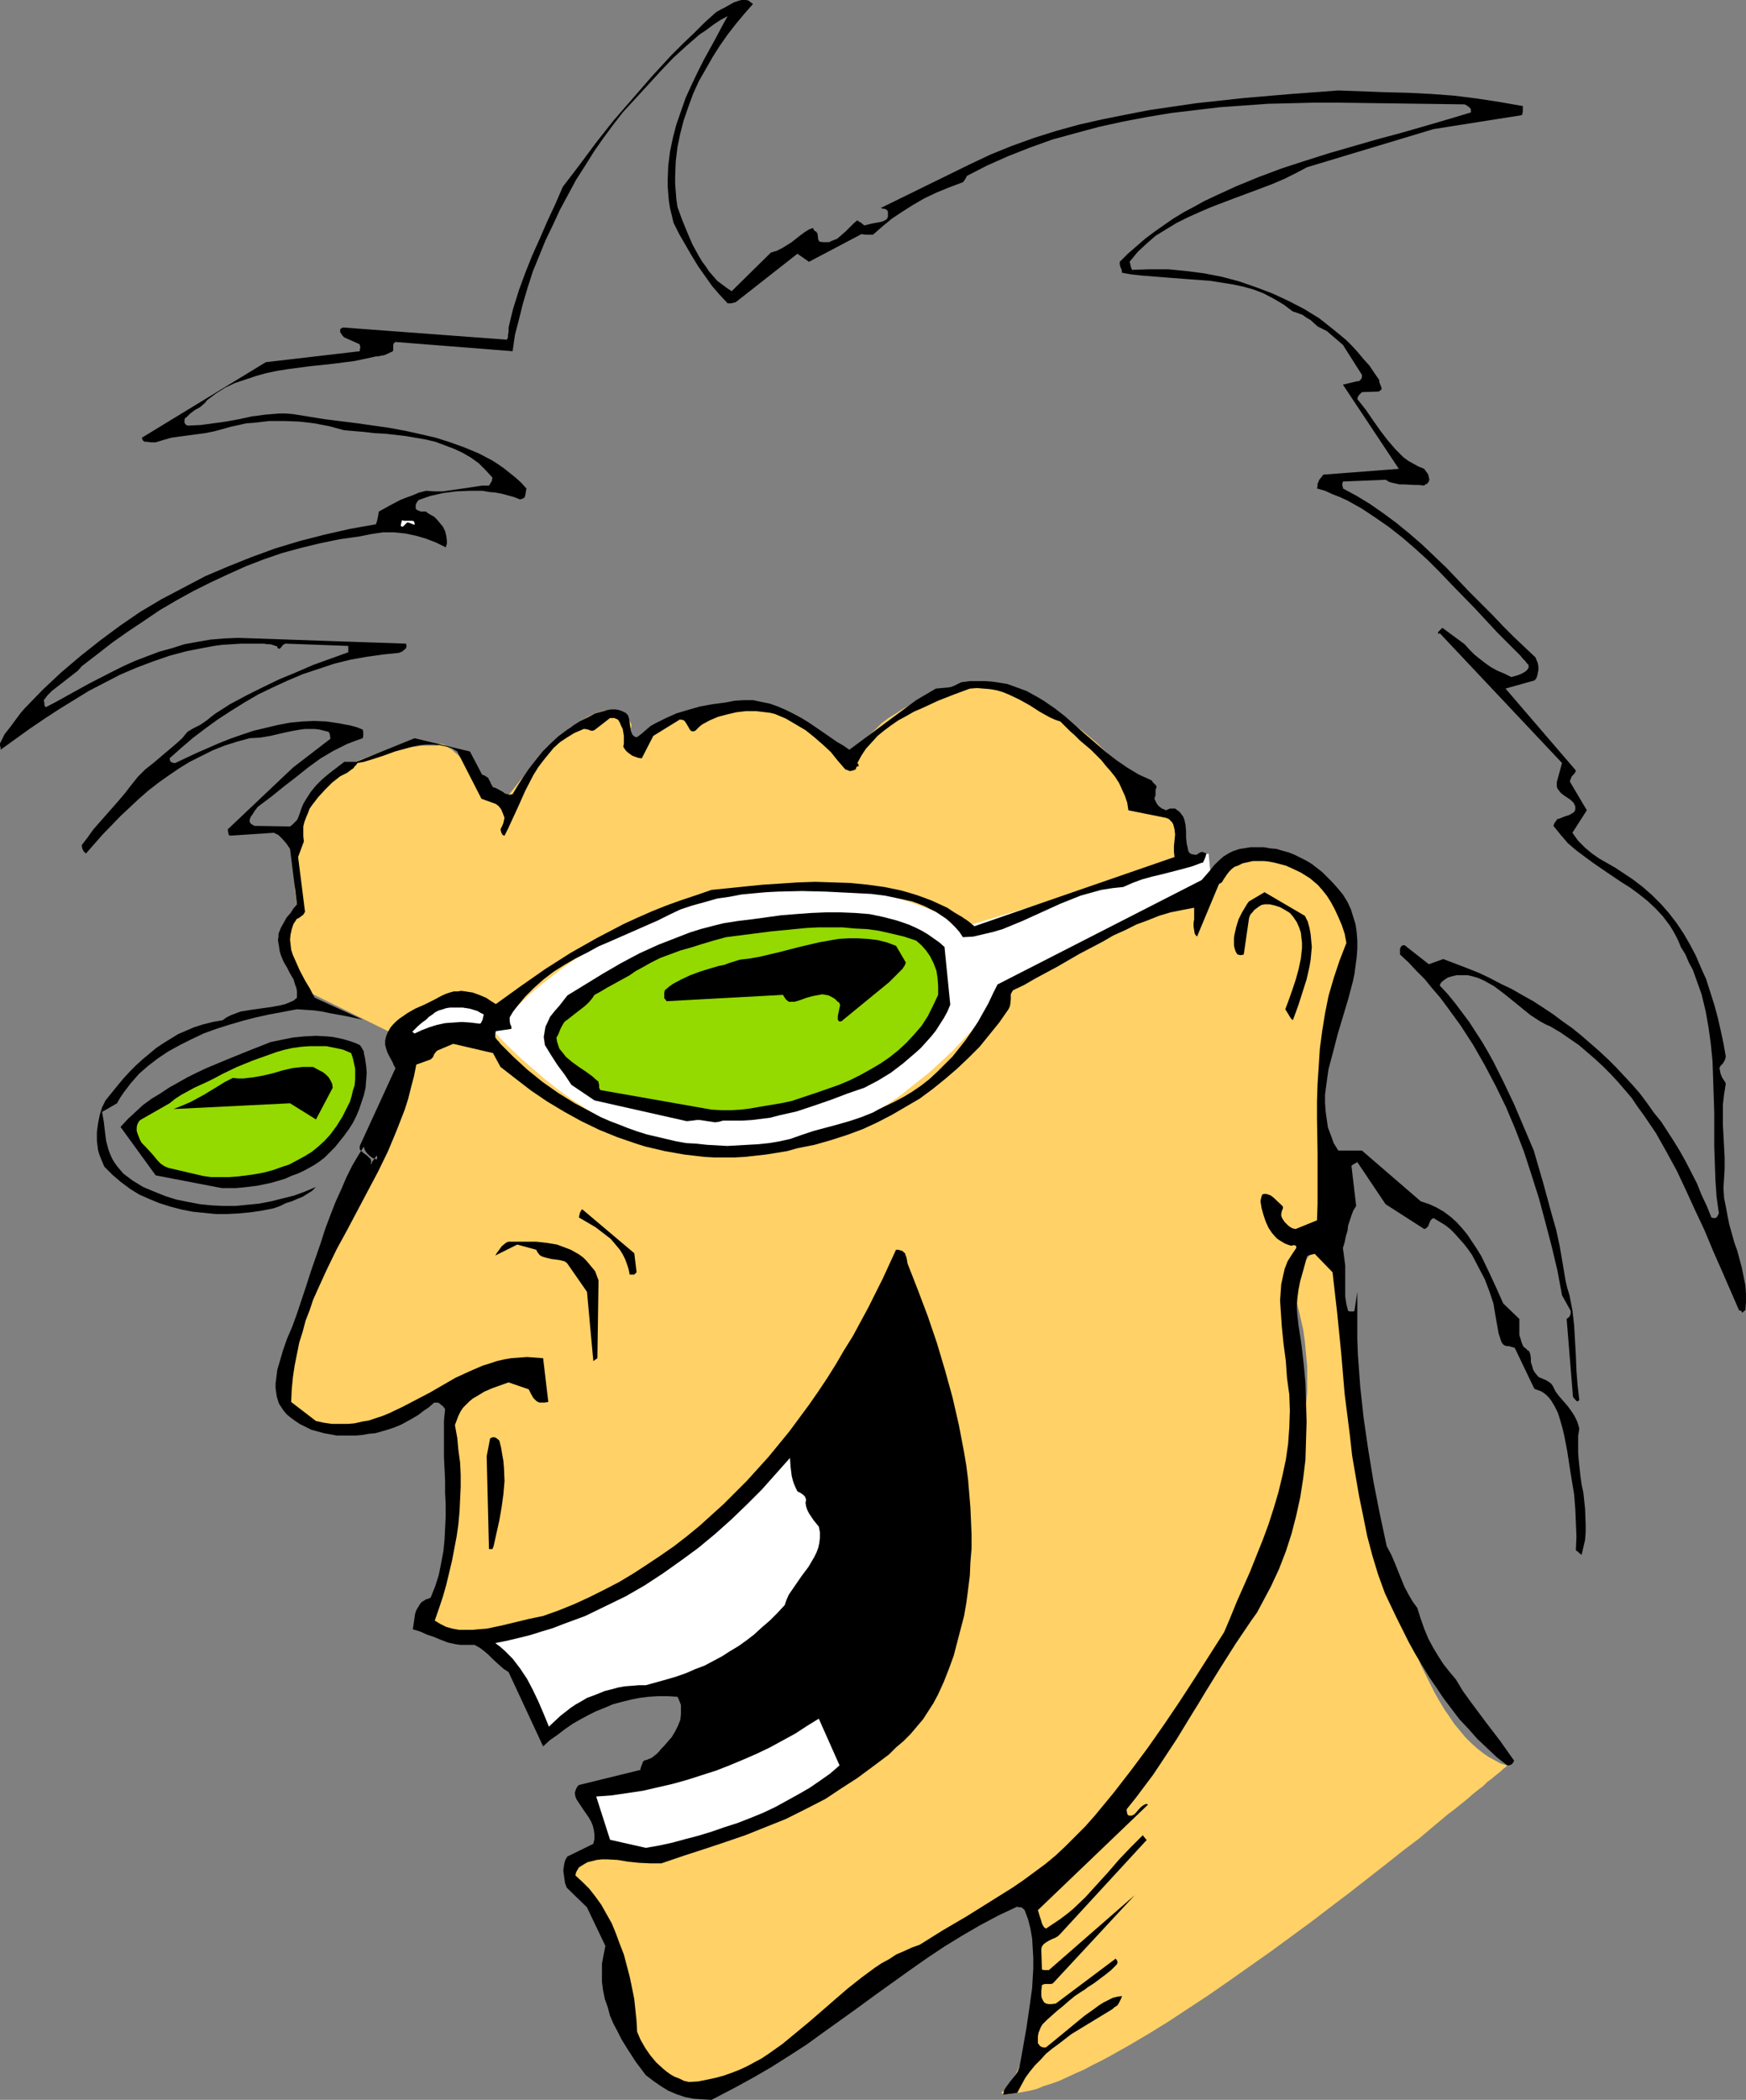
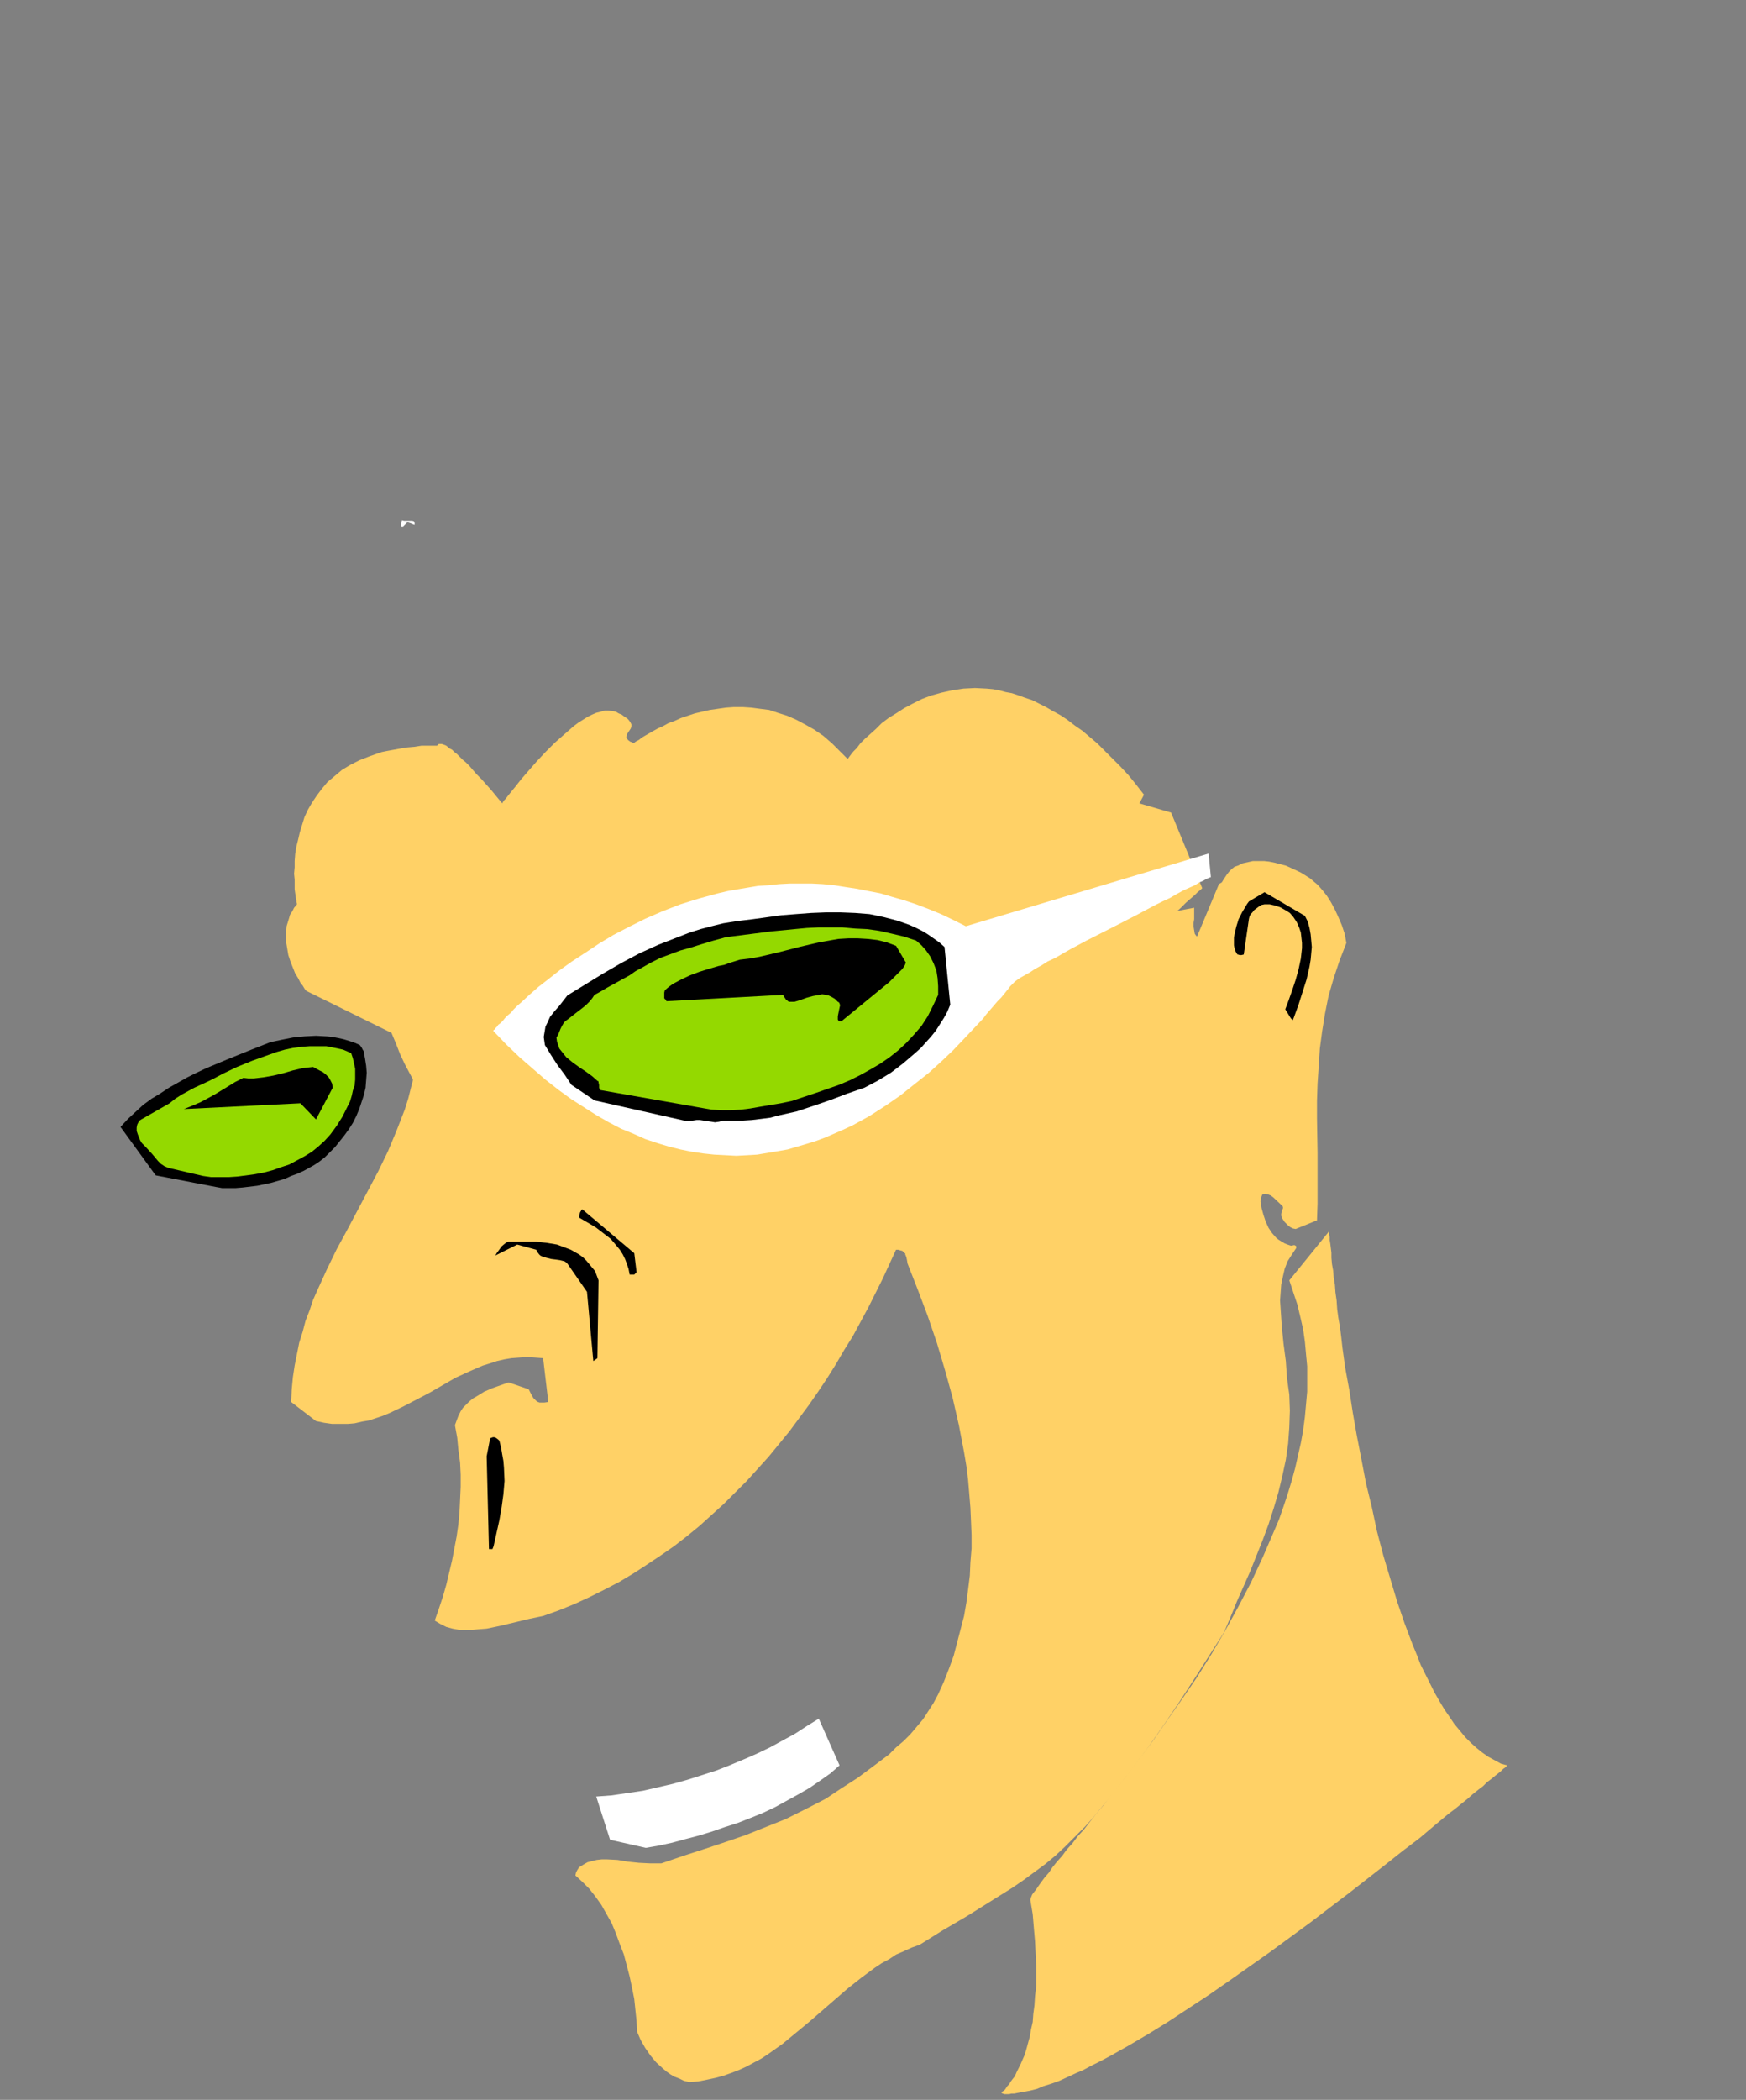
<svg xmlns="http://www.w3.org/2000/svg" xmlns:ns1="http://sodipodi.sourceforge.net/DTD/sodipodi-0.dtd" xmlns:ns2="http://www.inkscape.org/namespaces/inkscape" version="1.0" width="129.472mm" height="155.668mm" id="svg21" ns1:docname="Wacky Hair.wmf">
  <rect width="100%" height="100%" fill="#808080" stroke="none" />
  <ns1:namedview id="namedview21" pagecolor="#ffffff" bordercolor="#000000" borderopacity="0.25" ns2:showpageshadow="2" ns2:pageopacity="0.0" ns2:pagecheckerboard="0" ns2:deskcolor="#d1d1d1" ns2:document-units="mm" />
  <defs id="defs1">
    <pattern id="WMFhbasepattern" patternUnits="userSpaceOnUse" width="6" height="6" x="0" y="0" />
  </defs>
  <path style="fill:#ffd166;fill-opacity:1;fill-rule:evenodd;stroke:none" d="m 372.502,344.997 v 0.162 0.162 0.646 l 0.162,0.646 v 0.808 l 0.162,0.97 0.162,1.293 0.162,1.293 v 1.454 l 0.162,1.778 0.323,1.778 0.162,1.939 0.323,1.939 0.162,2.262 0.323,2.262 0.162,2.424 0.323,2.424 0.485,2.747 0.323,2.585 0.323,2.909 0.808,5.817 1.131,6.14 0.97,6.302 1.131,6.464 1.293,6.625 1.293,6.787 1.616,6.625 1.454,6.787 1.778,6.787 1.939,6.464 1.939,6.464 2.101,6.14 2.262,5.979 1.131,2.747 1.131,2.909 1.293,2.585 1.293,2.585 1.293,2.585 1.293,2.262 1.454,2.424 1.454,2.101 1.293,1.939 1.616,1.939 1.454,1.778 1.616,1.616 1.616,1.454 1.616,1.293 1.616,1.131 1.778,0.97 1.778,0.97 1.778,0.485 -0.162,0.162 -0.162,0.162 -0.323,0.323 -0.485,0.323 -0.646,0.646 -0.808,0.646 -0.808,0.646 -0.97,0.808 -1.293,0.97 -1.131,1.131 -1.293,0.97 -1.616,1.293 -1.454,1.293 -1.616,1.293 -1.778,1.454 -1.939,1.454 -1.939,1.616 -1.939,1.616 -2.101,1.778 -2.101,1.778 -4.687,3.555 -4.687,3.717 -5.171,4.04 -5.171,4.04 -5.333,4.04 -5.495,4.201 -11.474,8.403 -11.474,8.08 -5.818,4.04 -5.656,3.717 -5.656,3.717 -5.495,3.393 -5.495,3.232 -5.171,2.909 -2.424,1.293 -2.586,1.293 -2.424,1.293 -2.262,0.97 -2.424,1.131 -2.101,0.97 -2.262,0.808 -2.101,0.646 -1.939,0.808 -1.939,0.485 -1.778,0.323 -1.778,0.323 -0.808,0.162 h -0.808 l -0.646,0.162 h -1.293 l -0.485,-0.162 -0.323,-0.162 v -0.162 0 0 l 0.162,-0.162 0.162,-0.162 0.323,-0.162 0.323,-0.323 0.323,-0.485 0.323,-0.485 0.485,-0.485 0.485,-0.808 0.485,-0.646 0.646,-0.808 0.485,-1.131 0.485,-0.97 0.646,-1.293 0.485,-1.131 0.646,-1.454 0.485,-1.616 0.485,-1.778 0.485,-1.778 0.323,-1.939 0.485,-2.101 0.162,-2.262 0.323,-2.424 0.162,-2.585 0.323,-2.747 v -2.909 -3.07 l -0.162,-3.232 -0.162,-3.393 -0.323,-3.717 -0.323,-3.878 -0.646,-3.878 v -0.323 l 0.162,-0.485 0.323,-0.808 0.485,-0.646 0.646,-0.808 0.646,-0.97 0.808,-1.131 0.97,-1.293 1.131,-1.293 0.97,-1.454 1.293,-1.616 1.454,-1.616 1.293,-1.778 1.616,-1.778 1.454,-1.939 1.778,-1.939 1.616,-2.101 1.778,-2.262 1.939,-2.262 1.778,-2.424 1.939,-2.424 1.939,-2.424 4.04,-5.333 4.202,-5.494 4.04,-5.817 4.202,-5.979 4.202,-6.14 4.04,-6.464 3.879,-6.625 3.717,-6.787 3.555,-6.787 3.232,-6.948 3.071,-7.11 1.454,-3.393 1.293,-3.717 1.131,-3.393 1.131,-3.717 0.97,-3.555 0.808,-3.555 0.808,-3.555 0.646,-3.555 0.485,-3.717 0.323,-3.555 0.323,-3.555 v -3.555 -3.555 l -0.323,-3.393 -0.323,-3.555 -0.485,-3.393 -0.808,-3.555 -0.808,-3.393 -1.131,-3.393 -1.131,-3.393 z" id="path1" />
  <path style="fill:#ffd166;fill-opacity:1;fill-rule:evenodd;stroke:none" d="M 109.731,289.41 85.813,277.614 v -0.162 h -0.162 l -0.323,-0.485 -0.485,-0.808 -0.646,-0.808 -0.646,-1.293 -0.808,-1.293 -0.646,-1.616 -0.646,-1.616 -0.646,-1.939 -0.323,-1.939 -0.323,-1.939 v -2.101 l 0.162,-2.101 0.646,-2.101 0.323,-1.131 0.646,-0.97 0.485,-0.97 0.808,-0.97 v -0.162 l -0.162,-0.485 v -0.485 l -0.162,-0.808 -0.162,-1.131 -0.162,-1.131 v -1.293 -1.454 l -0.162,-1.616 0.162,-1.778 v -1.778 l 0.162,-2.101 0.323,-1.939 0.485,-1.939 0.485,-2.101 0.646,-2.101 0.646,-2.101 0.97,-2.101 1.131,-1.939 1.293,-1.939 1.454,-1.939 1.616,-1.939 1.939,-1.616 2.101,-1.778 2.424,-1.454 2.586,-1.293 2.909,-1.131 3.232,-1.131 1.616,-0.323 1.778,-0.323 1.778,-0.323 1.939,-0.323 1.939,-0.162 2.101,-0.323 h 2.101 2.262 l 0.162,-0.162 0.162,-0.162 0.162,-0.162 h 0.323 0.485 l 0.485,0.162 0.808,0.323 0.97,0.808 0.646,0.323 0.646,0.646 0.646,0.485 0.808,0.808 0.808,0.808 0.97,0.808 0.97,0.97 0.97,1.131 1.131,1.293 1.293,1.293 1.293,1.454 1.454,1.616 1.454,1.778 1.616,1.939 v 0 l 0.162,-0.323 0.323,-0.485 0.485,-0.485 0.485,-0.646 0.646,-0.808 0.646,-0.808 0.808,-0.97 1.778,-2.262 2.101,-2.424 2.262,-2.585 2.424,-2.585 2.586,-2.585 2.747,-2.424 2.586,-2.262 1.293,-0.97 1.293,-0.808 1.293,-0.808 1.293,-0.646 1.131,-0.485 1.293,-0.323 1.131,-0.323 h 0.97 l 1.131,0.162 0.97,0.162 0.808,0.485 0.808,0.323 0.646,0.485 0.485,0.323 0.485,0.323 0.323,0.323 0.485,0.646 0.323,0.646 v 0.485 l -0.162,0.646 -0.323,0.485 -0.323,0.485 -0.323,0.485 -0.162,0.485 -0.162,0.485 0.162,0.323 0.323,0.485 0.646,0.485 0.485,0.162 0.485,0.323 0.162,-0.162 0.162,-0.162 0.485,-0.323 0.646,-0.323 0.808,-0.646 0.808,-0.485 1.131,-0.646 1.131,-0.646 1.454,-0.808 1.454,-0.646 1.454,-0.808 1.778,-0.646 1.778,-0.808 1.939,-0.646 1.939,-0.646 2.101,-0.485 2.101,-0.485 2.262,-0.323 2.262,-0.323 2.262,-0.162 h 2.424 l 2.424,0.162 2.424,0.323 2.586,0.323 2.424,0.808 2.586,0.808 2.586,1.131 2.424,1.293 2.586,1.454 2.586,1.778 2.424,2.101 2.424,2.424 1.939,1.939 v -0.162 h 0.162 l 0.323,-0.485 0.485,-0.646 0.646,-0.808 0.97,-0.97 0.97,-1.293 1.293,-1.293 1.454,-1.293 1.616,-1.454 1.616,-1.616 1.939,-1.454 2.101,-1.293 2.262,-1.454 2.424,-1.293 2.586,-1.293 2.586,-0.97 2.909,-0.808 2.909,-0.646 3.232,-0.485 3.232,-0.162 3.232,0.162 1.778,0.162 1.778,0.323 1.778,0.485 1.778,0.323 1.939,0.646 1.778,0.646 1.939,0.646 1.939,0.97 1.939,0.97 1.939,1.131 2.101,1.131 1.939,1.293 2.101,1.616 2.101,1.454 2.101,1.778 2.101,1.778 2.101,2.101 2.101,2.101 2.262,2.262 2.262,2.424 2.101,2.585 2.262,2.909 -1.293,2.424 8.888,2.585 8.727,21.168 -0.162,0.162 -0.323,0.323 -0.808,0.646 -0.808,0.808 -1.131,0.97 -1.293,1.131 -1.454,1.454 -1.778,1.616 -1.939,1.778 -2.101,1.778 -2.424,2.101 -2.586,2.101 -2.586,2.424 -2.909,2.262 -3.071,2.585 -3.071,2.585 -3.394,2.585 -3.555,2.747 -3.555,2.747 -3.717,2.909 -3.879,2.909 -4.04,2.747 -4.04,3.07 -8.404,5.656 -4.363,2.909 -8.888,5.656 -9.212,5.494 -4.687,2.585 -4.687,2.585 -4.687,2.262 -4.848,2.424 -4.848,2.262 -4.848,2.101 -4.848,1.778 -4.687,1.939 -4.848,1.616 -4.848,1.454 -4.848,1.293 -4.687,0.97 -4.848,0.97 -4.687,0.646 -4.687,0.485 -4.525,0.162 h -4.525 l -4.525,-0.323 -4.363,-0.646 -4.202,-0.808 -4.363,-1.131 -4.04,-1.454 -4.04,-1.778 -1.939,-0.97 -1.939,-1.131 -1.939,-1.131 -1.939,-1.293 -1.778,-1.293 -1.939,-1.454 -1.778,-1.454 -1.778,-1.616 -1.616,-1.616 -1.616,-1.778 -1.778,-1.939 -1.616,-1.939 -1.616,-2.101 -1.454,-2.262 -1.454,-2.262 -1.454,-2.262 -1.454,-2.585 -1.293,-2.424 -1.454,-2.747 -1.293,-2.747 -1.131,-2.909 z" id="path2" />
  <path style="fill:#ffffff;fill-opacity:1;fill-rule:evenodd;stroke:none" d="m 138.173,288.763 h 0.162 v -0.162 l 0.323,-0.162 0.162,-0.323 0.485,-0.485 0.323,-0.485 0.646,-0.485 0.646,-0.646 0.646,-0.808 0.646,-0.646 0.97,-0.808 0.808,-0.97 0.97,-0.97 1.131,-0.97 2.262,-2.101 2.586,-2.262 2.909,-2.262 3.071,-2.424 3.394,-2.424 3.717,-2.424 3.879,-2.585 4.04,-2.424 4.363,-2.262 4.525,-2.262 4.848,-2.101 5.01,-1.939 5.171,-1.616 5.333,-1.454 2.747,-0.646 2.747,-0.485 2.909,-0.485 2.909,-0.485 2.909,-0.162 2.909,-0.323 3.071,-0.162 h 2.909 3.232 l 3.071,0.162 3.232,0.323 3.071,0.485 3.232,0.485 3.232,0.646 3.394,0.646 3.232,0.97 3.394,0.97 3.394,1.131 3.394,1.293 3.555,1.454 3.394,1.616 3.555,1.778 68.036,-20.36 0.646,6.625 h -0.162 l -0.323,0.162 -0.808,0.323 -0.808,0.485 -1.131,0.485 -1.293,0.808 -1.454,0.646 -1.778,0.808 -1.778,0.97 -1.939,1.131 -2.101,0.97 -2.262,1.131 -4.525,2.424 -4.687,2.424 -9.858,5.009 -4.525,2.424 -2.262,1.293 -1.939,1.131 -2.101,0.97 -1.778,1.131 -1.778,0.97 -1.454,0.97 -1.454,0.808 -1.131,0.646 -0.97,0.646 -0.646,0.485 -0.323,0.323 -0.485,0.485 -0.485,0.485 -0.485,0.646 -0.646,0.808 -0.646,0.808 -0.808,0.97 -0.97,0.97 -0.97,1.131 -0.97,1.131 -1.131,1.293 -0.97,1.293 -2.586,2.747 -2.747,2.909 -3.071,3.232 -3.232,3.07 -3.555,3.232 -3.879,3.07 -4.04,3.232 -4.202,2.909 -4.525,2.909 -4.687,2.585 -2.424,1.131 -2.586,1.131 -2.586,1.131 -2.586,0.97 -2.586,0.808 -2.747,0.808 -2.747,0.808 -2.747,0.485 -2.909,0.485 -2.909,0.485 -2.909,0.162 -2.909,0.162 -3.071,-0.162 -3.071,-0.162 -3.071,-0.323 -3.232,-0.485 -3.232,-0.646 -3.232,-0.808 -3.232,-0.97 -3.394,-1.131 -3.232,-1.454 -3.555,-1.454 -3.394,-1.778 -3.394,-1.939 -3.555,-2.262 -3.555,-2.262 -3.555,-2.585 -3.717,-2.909 -3.555,-3.07 -3.717,-3.232 -3.717,-3.555 z" id="path3" />
-   <path style="fill:#000000;fill-opacity:1;fill-rule:evenodd;stroke:none" d="m 199.422,588.353 6.787,-3.555 5.01,-2.747 5.01,-2.909 4.848,-3.07 5.01,-3.232 4.687,-3.393 9.696,-6.948 4.848,-3.555 9.696,-6.948 4.848,-3.393 4.848,-3.232 5.01,-3.07 5.01,-2.909 5.171,-2.747 5.171,-2.424 0.485,0.162 h 0.646 l 0.485,0.323 0.485,0.485 0.97,2.585 0.646,2.585 0.485,2.747 0.162,2.747 0.162,2.747 v 2.909 l -0.162,2.747 -0.162,2.747 -0.808,5.817 -0.808,5.494 -0.97,5.494 -0.485,2.747 -0.485,2.585 -0.485,1.293 -0.646,0.97 -1.454,1.778 -1.293,1.778 -0.485,0.808 -0.162,1.131 3.879,-0.485 1.131,-2.101 1.131,-2.101 1.293,-1.778 1.454,-1.778 1.616,-1.616 1.454,-1.616 1.778,-1.454 1.778,-1.293 3.555,-2.747 3.717,-2.262 3.717,-2.262 3.717,-2.262 0.485,-0.323 0.323,-0.323 0.97,-0.646 0.323,-0.485 0.323,-0.646 0.323,-0.646 0.323,-0.808 -1.293,0.162 -1.293,0.323 -1.293,0.646 -1.293,0.646 -1.293,0.808 -1.293,0.97 -2.747,1.939 -5.495,4.525 -2.747,2.262 -2.586,2.101 h -0.808 l -0.485,-0.162 -0.485,-0.323 -0.162,-0.323 -0.323,-0.323 v -1.131 -0.808 l 0.162,-0.97 0.323,-0.808 0.323,-0.808 0.485,-0.808 1.293,-1.293 1.454,-1.293 1.454,-1.293 1.616,-1.293 1.454,-1.293 1.778,-1.454 1.939,-1.293 0.808,-0.485 0.808,-0.646 1.778,-1.131 3.232,-2.424 1.616,-1.293 1.454,-1.454 0.323,-0.485 v -0.485 l -0.162,-0.323 -0.323,-0.485 -16.807,12.604 -1.293,0.162 h -0.646 l -0.808,-0.162 -0.485,-0.323 -0.323,-0.485 -0.323,-0.646 -0.162,-0.646 v -1.454 l 0.162,-1.616 0.323,-0.162 0.485,-0.162 h 0.646 0.808 0.323 l 0.485,-0.162 v 0 l 22.948,-24.723 -24.079,21.007 h -0.808 -0.485 l -0.646,-0.162 -0.162,-5.333 v -0.485 l 0.162,-0.646 0.485,-0.646 0.646,-0.485 0.808,-0.485 0.97,-0.485 0.808,-0.323 0.808,-0.485 0.646,-0.646 24.241,-26.339 -0.323,-0.162 -0.162,-0.323 -0.323,-0.323 -0.323,-0.485 -3.394,3.393 -3.232,3.393 -3.071,3.555 -3.232,3.555 -3.232,3.555 -3.394,3.232 -1.778,1.454 -1.939,1.454 -1.939,1.293 -1.939,1.293 -0.485,-0.323 -0.323,-0.485 -0.323,-0.646 -0.162,-0.646 -0.485,-1.454 -0.485,-1.616 30.867,-29.571 -0.323,-0.162 h -0.323 l -0.646,0.323 -0.646,0.485 -0.485,0.485 -0.97,1.131 -0.485,0.485 -0.646,0.323 h -0.485 -0.323 l -0.323,-0.162 -0.162,-0.323 -0.162,-0.808 v -0.323 -0.162 l 2.586,-3.232 2.424,-3.232 2.424,-3.232 2.262,-3.393 4.363,-6.625 4.04,-6.625 2.101,-3.393 1.939,-3.232 4.202,-6.787 4.202,-6.625 4.363,-6.464 1.616,-2.262 1.293,-2.424 2.586,-4.848 2.262,-4.848 1.939,-5.009 1.616,-5.009 1.293,-5.009 1.131,-5.171 0.808,-5.171 0.646,-5.333 0.162,-5.333 0.162,-5.332 -0.162,-5.333 -0.162,-5.494 -0.485,-5.332 -0.646,-5.494 -0.808,-5.333 -0.162,-1.454 -0.162,-1.293 -0.162,-2.424 0.162,-2.424 0.323,-2.424 0.485,-2.424 0.646,-2.262 1.293,-4.686 0.323,-0.162 0.485,-0.162 0.646,-0.162 0.646,-0.162 5.01,5.171 1.293,11.311 1.131,11.311 0.97,11.473 1.454,11.473 0.646,5.817 0.97,5.656 0.97,5.656 1.131,5.494 1.131,5.656 1.454,5.494 1.616,5.332 1.939,5.333 3.232,6.787 3.394,6.787 1.778,3.232 1.939,3.232 1.939,3.232 2.101,3.07 1.939,2.909 4.525,5.979 2.586,2.747 2.424,2.747 2.747,2.585 2.747,2.585 2.909,2.262 h 0.485 l 0.485,-0.162 0.485,-0.323 0.485,-0.808 -1.939,-2.747 -1.939,-2.747 -4.202,-5.494 -4.202,-5.656 -2.101,-2.909 -1.939,-3.232 -1.778,-2.101 -1.778,-2.262 -1.454,-2.262 -1.454,-2.424 -1.293,-2.424 -1.131,-2.747 -0.97,-2.747 -0.97,-3.07 -1.293,-1.778 -1.131,-1.939 -1.131,-2.101 -1.778,-4.363 -0.97,-2.424 -0.97,-2.262 -1.293,-2.424 -1.939,-9.049 -1.778,-9.049 -1.454,-8.888 -1.293,-8.888 -0.97,-8.888 -0.646,-8.888 -0.162,-4.363 v -4.363 -4.525 -4.363 0 l -0.808,5.332 -0.323,0.162 h -0.485 -0.485 l -0.485,-0.162 -0.485,-1.939 -0.323,-2.101 v -2.101 -2.101 -2.262 -2.262 l -0.323,-2.424 -0.323,-2.424 0.485,-1.616 0.323,-1.616 0.485,-1.616 0.162,-1.454 0.485,-1.454 0.485,-1.454 0.485,-1.293 0.808,-1.293 -1.293,-10.988 v -0.323 l 0.485,-0.323 1.131,-0.646 7.919,11.796 10.828,6.948 0.485,-0.162 0.323,-0.323 0.323,-0.323 0.162,-0.485 0.485,-1.131 0.323,-0.323 0.485,-0.323 1.616,0.97 1.616,0.97 1.454,1.131 1.293,1.293 1.293,1.454 1.293,1.454 1.131,1.454 1.131,1.616 1.778,3.393 1.778,3.393 1.293,3.393 1.131,3.393 0.485,2.909 0.485,2.747 0.485,2.747 0.808,2.424 0.323,0.485 0.323,0.323 0.323,0.162 0.485,0.162 h 0.646 l 0.485,0.162 1.131,0.323 5.495,11.473 0.808,0.323 0.97,0.323 0.808,0.485 0.808,0.646 0.646,0.646 0.646,0.808 0.97,1.616 0.97,1.939 0.646,2.101 0.646,2.262 0.485,2.101 0.808,4.201 0.646,4.201 0.646,4.04 0.646,3.878 0.323,4.04 0.162,3.878 0.162,3.878 -0.162,3.878 0.162,0.162 0.323,0.162 0.485,0.485 0.646,0.485 0.485,-2.101 0.485,-2.101 0.162,-2.101 v -2.101 l -0.162,-4.525 -0.485,-4.525 -0.485,-2.262 -0.323,-2.262 -0.485,-4.525 -0.162,-2.262 v -2.262 -2.262 l 0.323,-2.101 -0.323,-1.131 -0.323,-0.97 -0.808,-1.616 -0.97,-1.454 -0.97,-1.293 -1.131,-1.293 -1.131,-1.293 -0.97,-1.293 -0.808,-1.616 -0.485,-0.646 -0.646,-0.485 -0.808,-0.485 -1.131,-0.485 -0.808,-0.323 -0.485,-0.485 -0.646,-0.808 -0.485,-0.808 -0.323,-1.131 -0.323,-0.97 v -1.131 l -0.162,-1.131 -0.323,-0.808 -0.485,-0.323 -0.485,-0.485 -0.646,-0.485 -0.485,-1.131 -0.323,-1.131 -0.323,-0.97 v -0.97 -0.808 -0.97 -1.778 l -4.525,-4.363 -1.939,-4.363 -2.101,-4.525 -2.101,-4.363 -1.293,-2.101 -1.293,-1.939 -1.293,-1.939 -1.454,-1.778 -1.616,-1.778 -1.616,-1.454 -1.939,-1.454 -1.939,-1.131 -2.101,-0.97 -2.424,-0.808 -16.484,-14.22 h -6.626 l -1.293,-2.101 -0.808,-2.262 -0.808,-2.101 -0.323,-2.262 -0.323,-2.262 -0.162,-2.424 v -2.262 l 0.323,-2.424 0.323,-2.424 0.323,-2.262 1.293,-4.848 1.293,-5.009 1.454,-4.848 1.454,-4.848 1.293,-4.848 0.485,-2.262 0.323,-2.424 0.323,-2.424 0.162,-2.262 v -2.262 l -0.162,-2.262 -0.323,-2.262 -0.646,-2.101 -0.646,-2.101 -0.97,-2.101 -1.293,-2.101 -1.616,-1.939 -1.293,-1.454 -1.454,-1.454 -1.454,-1.454 -1.454,-1.131 -1.454,-1.131 -1.616,-0.97 -1.616,-0.808 -1.616,-0.808 -1.616,-0.646 -1.778,-0.485 -1.616,-0.485 -1.778,-0.162 -1.778,-0.323 h -1.939 -1.778 l -1.939,0.323 -1.131,0.162 -0.97,0.323 -0.97,0.323 -0.97,0.485 -1.616,0.97 -1.454,1.293 -1.293,1.293 -1.131,1.454 -1.131,1.293 -1.131,1.293 -57.209,29.248 -1.293,2.585 -1.293,2.747 -1.454,2.585 -1.454,2.585 -1.616,2.424 -1.778,2.585 -1.778,2.262 -1.939,2.424 -2.101,2.101 -2.101,2.101 -2.262,2.101 -2.262,1.778 -2.586,1.778 -2.424,1.454 -2.747,1.454 -2.747,1.293 -1.616,0.808 -1.454,0.808 -3.232,1.293 -3.394,1.131 -3.394,0.97 -6.626,1.778 -3.394,1.131 -3.232,1.131 -2.909,0.646 -2.909,0.485 -3.071,0.323 -2.909,0.162 -2.909,0.162 -2.909,0.162 -5.656,-0.323 -2.909,-0.323 -2.909,-0.162 -2.747,-0.485 -2.747,-0.646 -2.747,-0.646 -2.747,-0.646 -2.586,-0.808 -2.747,-0.97 -2.424,-0.97 -2.586,-0.97 -2.586,-1.131 -2.424,-1.293 -4.848,-2.585 -4.687,-2.909 -4.363,-3.07 -4.202,-3.393 -3.879,-3.555 -3.717,-3.717 -0.485,-0.646 -0.485,-0.485 -0.323,-0.485 -0.162,-0.162 v -0.97 l 0.162,-0.808 4.363,-0.646 v -0.323 -0.323 l -0.323,-0.646 -0.162,-0.97 v -0.485 -0.485 l 0.97,-1.616 1.131,-1.454 2.262,-2.747 2.424,-2.424 2.747,-2.424 2.747,-2.101 3.071,-1.939 3.071,-1.778 3.232,-1.616 3.232,-1.778 3.394,-1.454 6.626,-2.909 6.626,-2.909 3.232,-1.616 3.071,-1.454 3.394,-1.131 3.555,-0.97 3.394,-0.97 3.394,-0.485 3.394,-0.646 3.394,-0.323 3.555,-0.323 3.232,-0.162 6.787,-0.162 6.626,0.162 6.464,0.323 6.303,0.323 3.879,0.485 3.879,0.808 3.717,0.808 1.778,0.646 1.616,0.646 1.616,0.808 1.616,0.808 1.454,0.97 1.454,0.97 1.293,1.131 1.293,1.293 1.131,1.293 0.97,1.454 2.909,-0.162 2.747,-0.646 2.747,-0.646 2.747,-0.808 2.747,-1.131 2.747,-1.131 5.333,-2.424 5.333,-2.424 5.656,-2.262 2.909,-0.808 2.909,-0.808 3.071,-0.485 3.071,-0.323 2.586,-1.131 2.586,-0.97 2.909,-0.808 2.747,-0.646 5.656,-1.454 2.909,-0.808 2.586,-0.97 h 0.323 l 0.162,-0.323 0.323,-0.646 0.323,-0.808 0.162,-0.808 -0.646,-0.323 -0.646,-0.162 -0.646,0.323 -0.323,0.162 -0.323,0.323 h -0.808 l -0.646,-0.162 -0.485,-0.162 -0.485,-0.646 -0.162,-0.808 -0.323,-1.454 -0.162,-1.616 v -1.778 l -0.162,-1.778 -0.323,-1.454 -0.323,-0.808 -0.485,-0.646 -0.485,-0.646 -0.646,-0.485 -0.646,-0.485 h -0.646 -0.808 l -1.131,0.485 -0.646,-0.323 -0.485,-0.162 -0.808,-0.646 -0.323,-0.323 -0.323,-0.485 -0.323,-0.646 -0.323,-0.646 0.162,-0.485 0.162,-0.485 v -0.646 -0.808 l 0.162,-0.485 0.162,-0.323 -0.162,-0.485 -0.485,-0.485 -0.485,-0.485 -0.162,-0.323 -0.162,-0.162 -1.778,-0.808 -1.778,-0.808 -1.616,-0.97 -1.616,-0.97 -3.071,-2.101 -2.909,-2.262 -5.818,-5.009 -5.656,-5.009 -2.909,-2.262 -3.071,-2.101 -1.616,-0.97 -3.232,-1.778 -1.778,-0.646 -1.778,-0.646 -1.778,-0.646 -1.939,-0.323 -2.101,-0.323 -2.101,-0.162 h -2.101 -2.262 l -2.424,0.323 -0.97,0.485 -0.97,0.485 -0.808,0.323 -0.808,0.162 -1.778,0.162 -1.778,0.162 -5.495,3.232 -18.746,13.897 -1.616,-1.131 -1.939,-1.131 -3.717,-2.585 -4.04,-2.747 -2.101,-1.293 -2.101,-1.131 -2.262,-1.131 -2.262,-0.97 -2.262,-0.808 -2.424,-0.485 -2.262,-0.485 h -2.586 l -2.586,0.162 -2.424,0.485 -3.717,0.485 -3.555,0.646 -3.394,0.97 -3.232,0.97 -2.909,1.293 -2.909,1.454 -1.454,0.808 -2.424,2.101 -1.293,0.97 h -0.485 l -0.485,-0.323 -0.323,-0.323 -0.162,-0.323 -0.323,-0.808 -0.162,-1.131 -0.162,-1.131 -0.162,-1.131 -0.323,-0.97 -0.323,-0.323 -0.323,-0.323 -0.97,-0.485 -0.97,-0.323 -0.97,-0.162 h -1.131 l -0.97,0.162 -1.131,0.323 -2.424,0.646 -2.101,1.131 -2.262,1.131 -1.778,1.131 -0.808,0.646 -0.808,0.485 -2.586,1.939 -2.262,2.101 -2.101,2.101 -1.939,2.424 -1.778,2.262 -1.778,2.585 -1.454,2.262 -1.454,2.424 -0.808,0.162 -0.646,-0.162 -0.646,-0.162 -0.646,-0.485 -1.454,-0.808 -0.646,-0.323 -0.646,-0.162 -0.646,-1.131 -0.162,-0.485 -0.323,-0.485 -0.162,-0.485 -0.485,-0.323 -0.485,-0.323 -0.808,-0.323 -3.394,-6.464 -15.514,-3.717 -16.322,6.625 h -3.394 l -4.202,3.232 -1.939,1.616 -1.778,1.778 -1.454,1.778 -1.454,2.262 -0.646,1.131 -0.485,1.131 -0.485,1.454 -0.485,1.293 -0.323,0.646 -0.646,0.646 -0.646,0.646 -0.646,0.485 -10.02,-0.162 -0.485,-0.323 -0.323,-0.162 -0.323,-0.323 -0.162,-0.323 v -0.646 l 0.323,-0.808 0.485,-0.646 0.485,-0.808 0.485,-0.646 0.485,-0.646 3.879,-2.909 3.394,-2.747 3.555,-2.747 3.232,-2.585 3.555,-2.585 3.555,-2.101 1.939,-0.97 1.939,-0.97 2.101,-0.808 2.262,-0.808 0.162,-0.646 v -0.485 -0.646 l -0.162,-0.646 -1.616,-0.646 -1.778,-0.485 -3.394,-0.646 -3.394,-0.485 -3.394,-0.162 -3.394,0.162 -3.394,0.323 -3.394,0.646 -3.394,0.808 -3.394,0.808 -3.394,1.131 -3.232,1.131 -3.232,1.293 -6.303,2.747 -5.818,2.747 h -0.323 l -0.646,-0.162 -0.162,-0.162 -0.323,-0.162 v -0.323 l -0.162,-0.485 3.071,-2.747 3.394,-2.909 3.394,-2.585 3.555,-2.585 3.717,-2.424 3.879,-2.424 3.879,-2.262 4.04,-1.939 4.202,-1.939 4.202,-1.778 4.363,-1.454 4.363,-1.454 4.525,-1.131 4.525,-0.808 4.525,-0.646 4.687,-0.485 0.323,-0.162 0.485,-0.162 0.808,-0.646 0.323,-0.323 0.162,-0.485 v -0.323 l -0.162,-0.485 -47.027,-1.616 -3.879,0.162 -3.879,0.323 -3.717,0.646 -3.555,0.646 -3.555,1.131 -3.555,0.97 -3.394,1.293 -3.394,1.293 -3.232,1.454 -3.232,1.616 -6.303,3.232 -6.141,3.393 -2.909,1.616 -3.071,1.616 -0.323,-0.162 -0.162,-0.485 v -0.485 l -0.162,-0.808 1.131,-1.454 1.131,-1.131 1.454,-1.131 1.454,-1.131 2.909,-2.262 1.454,-1.131 1.131,-1.293 4.202,-3.232 4.363,-3.393 4.363,-3.07 4.363,-2.909 4.525,-3.07 4.687,-2.747 4.687,-2.585 4.848,-2.424 4.848,-2.262 5.01,-2.262 5.01,-1.939 5.171,-1.778 5.333,-1.454 5.333,-1.293 5.495,-1.131 5.656,-0.808 3.232,-0.646 3.232,-0.485 h 3.071 l 3.232,0.323 3.071,0.646 2.747,0.808 2.909,1.131 2.586,1.293 0.162,-0.485 0.162,-0.485 v -0.97 l -0.162,-1.293 -0.323,-1.293 -0.646,-1.293 -0.808,-0.97 -0.808,-0.97 -0.808,-0.808 -1.454,-0.808 -0.485,-0.323 -0.162,-0.162 -0.162,-0.162 h -0.485 -0.97 l -0.808,-0.323 -0.323,-0.162 -0.323,-0.323 v -0.646 -0.485 l 0.323,-0.646 0.485,-0.646 3.232,-1.131 3.555,-0.808 3.717,-0.485 3.717,-0.162 h 3.717 l 1.778,0.323 1.778,0.162 1.778,0.323 1.778,0.485 1.778,0.485 1.616,0.646 0.485,-0.162 0.485,-0.162 0.323,-0.323 0.162,-0.485 0.162,-0.97 0.162,-0.97 -1.454,-1.616 -1.616,-1.454 -1.616,-1.293 -1.616,-1.293 -1.616,-1.131 -1.778,-1.131 -3.717,-1.939 -3.879,-1.616 -4.04,-1.454 -4.04,-1.293 -4.202,-0.97 -4.363,-0.97 -4.363,-0.808 -9.05,-1.293 -9.05,-1.131 -9.05,-1.454 -1.939,-0.162 h -1.939 l -3.879,0.323 -3.717,0.485 -3.717,0.808 -3.555,0.646 -3.555,0.485 -3.555,0.485 -3.717,0.162 -0.485,-0.323 -0.323,-0.485 v -0.323 -0.485 l 0.162,-0.485 0.485,-0.323 0.97,-0.97 1.293,-0.97 1.454,-0.808 1.131,-0.97 0.485,-0.485 0.323,-0.485 2.586,-1.939 2.586,-1.616 2.747,-1.293 2.909,-0.97 2.909,-0.97 2.909,-0.808 3.071,-0.646 3.071,-0.485 6.141,-0.808 6.141,-0.646 6.303,-0.808 3.071,-0.646 2.909,-0.646 h 0.646 l 0.646,-0.162 0.97,-0.162 0.808,-0.323 0.97,-0.485 0.485,-0.162 0.323,-0.323 v -0.323 -0.323 -0.97 l 0.162,-0.485 0.485,-0.323 32.806,2.585 0.646,-4.525 1.131,-4.363 1.131,-4.525 1.293,-4.363 1.454,-4.525 1.778,-4.363 1.778,-4.363 2.101,-4.363 1.939,-4.201 2.262,-4.201 2.262,-4.201 2.586,-4.04 2.424,-3.878 2.586,-3.717 2.747,-3.717 2.747,-3.555 3.717,-4.04 3.555,-3.878 3.555,-3.878 3.394,-3.555 3.555,-3.232 3.717,-3.232 1.939,-1.293 1.939,-1.454 1.939,-1.293 2.101,-1.131 -1.616,2.909 -1.616,3.07 -1.778,3.232 -1.778,3.232 -1.778,3.555 -1.616,3.393 -1.616,3.555 -1.293,3.717 -1.293,3.717 -0.97,3.717 -0.808,3.878 -0.485,3.878 -0.162,3.878 v 1.939 l 0.162,2.101 0.162,1.939 0.323,2.101 0.485,1.939 0.485,2.101 1.616,3.232 1.778,3.07 1.778,3.07 1.778,2.909 1.939,2.747 1.939,2.747 2.101,2.424 2.262,2.424 h 0.97 l 0.646,-0.162 0.646,-0.162 17.292,-13.574 3.232,2.262 14.706,-7.756 1.293,0.162 h 0.97 0.97 l 2.586,-2.262 2.747,-2.262 2.909,-1.939 3.071,-1.939 3.071,-1.778 3.394,-1.616 3.555,-1.454 3.879,-1.454 0.162,-0.162 0.323,-0.485 0.323,-0.485 0.323,-0.646 5.656,-2.909 5.818,-2.585 6.141,-2.424 6.303,-2.262 6.464,-1.778 6.626,-1.778 6.626,-1.454 6.787,-1.293 6.787,-1.131 6.787,-0.808 6.787,-0.808 6.787,-0.485 6.787,-0.485 6.626,-0.162 6.464,-0.162 h 6.303 l 35.715,0.485 0.646,0.323 0.646,0.485 0.323,0.323 0.162,0.323 v 0.323 0.485 l -6.464,1.939 -6.626,1.939 -6.787,1.939 -6.626,1.778 -13.413,3.878 -6.626,2.101 -6.464,2.101 -6.464,2.424 -6.303,2.585 -5.979,2.747 -3.071,1.454 -2.909,1.616 -2.747,1.454 -2.909,1.778 -2.586,1.778 -2.747,1.939 -2.586,1.939 -2.424,2.101 -2.424,2.101 -2.262,2.262 v 0.646 l 0.162,0.808 0.323,0.646 0.162,0.97 2.747,0.485 3.071,0.323 6.141,0.485 6.303,0.485 6.464,0.485 3.071,0.485 3.071,0.485 3.071,0.646 2.909,0.808 2.909,1.131 2.747,1.454 2.747,1.616 1.293,0.97 1.293,0.97 1.454,0.485 1.293,0.485 1.131,0.808 1.131,0.646 1.939,1.778 1.293,0.646 1.293,0.646 4.525,3.878 5.333,8.403 v 0.646 l -0.162,0.485 -0.485,0.485 -0.162,0.162 h -0.485 l -4.04,0.97 15.676,23.592 -21.17,1.616 -0.485,0.646 -0.646,0.808 -0.485,1.131 v 0.646 l -0.162,0.646 2.262,0.646 2.101,0.97 2.101,0.808 2.101,0.97 4.04,2.262 3.879,2.585 3.717,2.585 3.717,2.909 3.555,3.07 3.555,3.232 3.394,3.393 3.232,3.393 6.626,6.787 6.303,6.787 3.232,3.232 3.232,3.232 0.646,0.808 0.646,0.646 0.485,0.646 0.485,0.485 v 0.808 l -0.323,0.485 -0.485,0.485 -0.808,0.485 -0.646,0.323 -0.808,0.323 -1.778,0.485 -1.939,-0.97 -1.939,-0.808 -1.778,-0.97 -1.616,-1.131 -1.454,-1.131 -1.616,-1.293 -1.293,-1.293 -1.454,-1.616 -6.141,-4.525 h -0.162 l -0.162,0.162 -0.646,0.646 -0.323,0.323 v 0.162 0.323 h 0.162 l 0.323,-0.162 34.26,36.358 -1.454,5.333 v 0.646 0.646 l 0.162,0.485 0.323,0.485 0.646,0.808 0.808,0.646 0.97,0.646 0.97,0.646 0.808,0.808 0.485,0.97 v 0.485 0.485 l -0.323,0.646 -0.485,0.323 -0.808,0.485 -1.454,0.485 -1.616,0.646 h -0.323 l -0.323,0.485 -0.485,0.646 -0.323,0.808 2.101,2.585 1.939,2.262 2.262,1.939 2.586,1.939 2.424,1.778 2.586,1.778 5.01,3.393 2.586,1.616 2.424,1.778 2.424,1.939 2.262,2.101 2.101,2.262 1.939,2.585 0.808,1.293 0.808,1.454 0.808,1.616 0.646,1.616 1.293,2.101 0.97,2.262 1.131,2.101 0.808,2.262 0.808,2.262 0.808,2.262 1.131,4.686 0.808,4.525 0.646,4.686 0.485,4.848 0.162,4.686 0.323,9.695 v 9.534 l 0.162,4.686 0.162,4.686 0.323,4.686 0.646,4.686 -0.162,0.323 -0.162,0.323 -0.323,0.485 -0.323,0.162 h -0.323 -0.323 l -0.485,-0.162 -1.293,-3.232 -1.454,-3.07 -1.293,-3.232 -3.071,-5.979 -1.616,-2.909 -1.778,-2.909 -1.778,-2.747 -1.778,-2.747 -2.101,-2.585 -1.939,-2.747 -1.939,-2.585 -2.101,-2.424 -2.262,-2.424 -2.262,-2.424 -2.262,-2.262 -2.424,-2.262 -2.586,-2.262 -2.424,-2.101 -2.586,-2.101 -2.747,-1.939 -2.586,-1.939 -2.909,-1.939 -2.747,-1.778 -2.909,-1.616 -3.071,-1.778 -3.071,-1.454 -3.071,-1.616 -3.071,-1.454 -3.232,-1.293 -3.394,-1.293 -3.394,-1.293 -4.04,1.454 -6.787,-5.333 v 0 h -0.485 l -0.485,0.323 -0.162,0.323 -0.162,0.323 v 1.616 l 2.424,2.262 2.262,2.424 2.262,2.262 2.101,2.585 2.101,2.424 1.939,2.585 3.879,5.333 3.555,5.494 3.232,5.656 3.071,5.817 2.909,5.979 2.586,6.14 2.424,6.302 2.101,6.464 2.101,6.625 1.778,6.625 1.778,6.787 1.616,6.787 1.293,6.948 2.424,4.363 v 0.646 l -0.162,0.646 -0.323,0.485 -0.646,0.485 1.778,21.815 0.485,0.646 0.323,0.323 0.162,0.162 0.162,0.162 h 0.162 l 0.162,-0.162 0.323,-0.162 -0.485,-4.201 -0.323,-4.04 -0.162,-4.201 -0.485,-8.564 -0.485,-4.201 -0.808,-4.201 -0.646,-2.101 -0.485,-2.101 -0.808,-4.848 -0.808,-4.686 -0.97,-4.525 -1.293,-4.525 -2.424,-8.888 -2.586,-8.888 -2.747,-6.464 -2.747,-6.464 -2.909,-6.14 -2.909,-5.817 -1.616,-2.909 -1.616,-2.747 -1.778,-2.747 -1.778,-2.747 -1.939,-2.585 -1.939,-2.585 -2.101,-2.585 -2.262,-2.424 0.162,-0.485 0.323,-0.485 0.808,-0.646 0.97,-0.646 1.131,-0.323 1.293,-0.323 h 1.616 1.454 l 1.454,0.323 1.616,0.485 1.454,0.646 1.454,0.808 1.454,0.808 2.586,1.939 2.424,1.939 2.586,2.101 2.586,2.101 2.747,1.778 1.454,0.808 1.454,0.646 2.747,1.616 2.586,1.778 2.586,1.778 2.262,1.939 2.262,1.939 2.262,2.101 2.101,2.101 2.101,2.262 1.939,2.262 1.939,2.262 1.616,2.424 1.778,2.424 3.394,5.009 2.909,5.171 2.909,5.333 2.586,5.494 2.586,5.656 2.586,5.494 2.424,5.817 2.424,5.494 4.848,11.15 0.485,0.162 h 0.162 l 0.162,0.323 v 0.162 h 0.162 l 0.485,-0.485 0.323,-0.162 0.162,-2.262 v -2.424 l -0.162,-2.262 -0.485,-2.424 -0.485,-2.424 -0.646,-2.424 -0.646,-2.424 -0.808,-2.262 -1.454,-5.171 -0.485,-2.424 -0.485,-2.585 -0.485,-2.424 -0.162,-2.747 0.162,-2.585 0.162,-2.747 v -3.232 l -0.162,-3.07 -0.162,-3.07 -0.162,-2.909 v -2.909 -2.909 l 0.323,-2.747 0.485,-3.07 -0.162,-0.323 -0.162,-0.323 -0.646,-0.97 -0.485,-1.131 -0.162,-0.808 -0.162,-0.808 0.162,-0.323 0.162,-0.323 0.323,-0.323 0.323,-0.323 0.485,-0.808 0.162,-0.485 0.162,-0.646 -0.646,-3.717 -0.808,-3.717 -0.808,-3.555 -0.97,-3.555 -1.131,-3.555 -1.131,-3.555 -1.454,-3.232 -1.454,-3.393 -1.616,-3.07 -1.778,-3.07 -1.939,-2.909 -2.101,-2.747 -2.262,-2.585 -2.586,-2.585 -2.586,-2.262 -2.747,-2.101 -2.424,-1.616 -2.424,-1.616 -2.262,-1.293 -2.262,-1.293 -2.101,-1.454 -1.939,-1.616 -0.97,-0.97 -0.97,-0.97 -0.808,-1.131 -0.808,-1.131 4.04,-6.302 -4.687,-7.918 v -0.485 l 0.162,-0.323 0.323,-0.808 0.646,-0.646 0.323,-0.485 0.162,-0.485 -19.716,-22.946 8.08,-2.262 0.485,-0.485 0.323,-0.808 0.162,-0.808 0.162,-0.808 v -0.97 l -0.162,-0.97 -0.323,-0.808 -0.323,-0.808 -2.909,-2.747 -3.071,-2.909 -3.071,-3.07 -3.071,-3.232 -6.464,-6.464 -6.464,-6.787 -3.394,-3.232 -3.394,-3.232 -3.555,-3.07 -3.555,-2.909 -3.717,-2.747 -3.717,-2.585 -3.717,-2.262 -3.879,-2.101 v -0.323 l -0.162,-0.485 v -0.485 l 0.162,-0.646 11.959,-0.485 1.131,0.646 1.293,0.323 1.454,0.323 h 1.293 l 2.909,0.162 h 1.293 l 1.454,0.162 0.323,-0.323 0.485,-0.162 0.485,-0.646 0.162,-0.646 -0.162,-0.485 -0.162,-0.808 -0.323,-0.485 -0.485,-0.646 -0.323,-0.485 -1.616,-0.646 -1.454,-0.808 -1.454,-0.808 -1.293,-0.97 -1.131,-1.131 -1.131,-1.131 -2.101,-2.424 -2.101,-2.747 -1.939,-2.747 -2.101,-3.07 -2.424,-3.07 0.162,-0.646 0.323,-0.485 0.808,-0.808 4.687,-0.162 0.485,-0.323 0.323,-0.323 v -0.323 l -0.162,-0.485 -0.323,-0.808 -0.162,-0.485 v -0.485 l -1.454,-2.101 -1.293,-1.939 -1.616,-1.778 -1.616,-1.939 -1.616,-1.778 -1.616,-1.616 -1.939,-1.616 -1.778,-1.454 -3.879,-3.07 -4.202,-2.585 -4.363,-2.262 -4.525,-2.101 -4.687,-1.778 -4.687,-1.616 -4.848,-1.293 -5.01,-0.97 -5.01,-0.646 -5.01,-0.485 h -5.171 l -5.01,0.162 v -0.162 l -0.162,-0.323 -0.162,-0.485 -0.162,-0.808 -0.162,-0.485 2.262,-2.747 2.424,-2.262 2.586,-2.262 2.909,-1.778 2.909,-1.778 3.232,-1.616 3.232,-1.454 3.394,-1.454 6.787,-2.585 6.949,-2.585 3.394,-1.293 3.394,-1.454 3.232,-1.616 3.071,-1.616 35.392,-10.665 24.564,-3.878 0.323,-0.162 v -0.162 l 0.162,-0.646 v -0.808 -0.808 l -6.464,-1.131 -6.303,-0.97 -6.464,-0.808 -6.464,-0.485 -6.464,-0.323 -6.626,-0.162 -12.928,-0.485 -13.09,0.97 -13.252,1.131 -13.413,1.454 -6.626,0.97 -6.626,0.97 -6.626,1.293 -6.464,1.293 -6.464,1.454 -6.464,1.778 -6.141,1.939 -6.303,2.262 -5.979,2.424 -5.818,2.747 -25.049,12.281 h 0.323 l 0.323,0.162 h 0.485 l 0.646,0.323 0.323,0.485 v 0.646 0.808 l -0.323,0.646 -0.485,0.323 -0.646,0.323 -0.646,0.162 -0.808,0.162 -0.97,0.162 -0.808,0.162 -1.939,0.485 -0.97,-0.808 -0.646,-0.323 -0.323,-0.323 -0.97,0.808 -2.262,2.262 -1.293,1.131 -1.131,0.97 -0.808,0.323 -0.808,0.323 -0.646,0.323 h -0.808 -0.97 l -0.97,-0.162 -0.162,-0.323 -0.162,-0.323 -0.162,-1.454 -0.162,-0.323 -0.162,-0.323 -0.323,-0.162 -0.323,-0.162 v -0.162 l -0.162,-0.162 v -0.323 h -0.162 -0.485 l -0.162,0.162 -0.485,0.162 -1.293,0.808 -1.293,0.97 -2.262,1.778 -1.293,0.808 -1.293,0.808 -1.616,0.808 -1.616,0.485 -10.989,10.827 -1.454,-0.97 -1.293,-0.97 -1.293,-0.97 -1.131,-1.293 -1.131,-1.293 -0.97,-1.454 -0.97,-1.293 -0.97,-1.616 -1.778,-3.232 -1.454,-3.393 -1.454,-3.555 -1.293,-3.555 -0.323,-2.262 -0.162,-2.101 -0.162,-2.101 v -2.101 l 0.162,-4.201 0.485,-4.04 0.808,-3.878 0.97,-3.717 1.293,-3.717 1.293,-3.555 1.616,-3.555 1.939,-3.393 1.939,-3.393 1.939,-3.07 2.262,-3.232 2.262,-2.909 2.424,-2.909 2.424,-2.747 L 210.411,0.646 209.765,0.162 209.118,0 h -0.646 -0.646 l -0.646,0.162 -1.454,0.485 -2.586,1.454 -1.293,0.646 -1.131,0.646 -3.232,2.909 -3.071,3.07 -3.071,2.909 -3.071,3.07 -5.656,6.14 -5.333,6.14 -5.333,6.14 -4.848,6.14 -4.687,6.302 -4.687,6.14 -2.101,4.848 -2.262,4.848 -2.101,4.848 -2.101,4.686 -1.939,4.848 -1.778,4.848 -1.616,5.171 -0.646,2.585 -0.646,2.747 v 1.131 L 142.375,93.884 v 0.646 l -0.323,0.646 -45.573,-3.393 h -0.485 l -0.485,0.323 -0.162,0.162 v 0.323 0.485 l 0.646,0.97 0.162,0.162 0.323,0.323 4.363,1.939 v 0 0.323 l 0.162,0.485 -0.162,0.646 v 0.485 l -26.342,3.07 -34.745,21.168 0.162,0.485 0.162,0.323 0.485,0.323 h 0.485 l 1.293,0.162 h 1.293 l 2.101,-0.646 2.262,-0.646 2.262,-0.323 4.848,-0.646 2.424,-0.323 2.424,-0.485 2.424,-0.646 2.262,-0.646 2.262,-0.485 2.101,-0.485 2.262,-0.162 4.202,-0.485 h 4.202 l 4.202,0.162 4.202,0.485 4.202,0.808 4.202,1.131 5.656,0.485 2.747,0.323 3.071,0.162 5.656,0.646 5.656,0.97 2.747,0.646 2.586,0.97 2.586,0.97 2.424,1.131 2.262,1.293 2.262,1.616 1.939,1.939 1.939,2.101 -0.162,0.97 -0.323,0.485 -0.162,0.323 -0.323,0.485 h -1.939 l -2.101,0.323 -4.363,0.646 -2.262,0.323 -2.262,0.323 h -2.262 l -2.424,-0.162 -1.939,0.485 -1.939,0.808 -1.778,0.646 -1.616,0.646 -3.071,1.616 -2.909,1.616 -0.162,0.97 -0.323,1.616 -0.323,0.97 -7.272,1.293 -7.111,1.616 -6.949,1.778 -6.949,2.101 -6.626,2.424 -6.464,2.585 -6.464,2.747 -6.141,3.232 -6.141,3.232 -5.979,3.555 -5.656,3.878 -5.656,4.201 -5.495,4.363 -5.333,4.525 -5.171,4.848 -5.01,5.171 -1.131,1.293 -0.97,1.293 -1.778,2.424 -1.778,2.262 -0.646,1.293 L 0,208.291 v 0.323 0.323 l 0.162,0.485 v 0.646 l 8.08,-5.817 4.04,-2.747 4.202,-2.747 4.202,-2.585 4.202,-2.585 4.363,-2.262 4.363,-2.262 4.525,-1.939 4.687,-1.778 4.687,-1.616 4.848,-1.293 5.01,-0.97 2.586,-0.485 2.424,-0.323 2.747,-0.162 2.586,-0.162 h 2.747 2.747 0.808 l 0.808,0.162 h 0.485 0.485 l 0.97,0.323 0.97,0.323 v 0.323 l 0.162,0.162 0.323,0.162 0.323,-0.162 0.162,-0.162 0.646,-0.808 0.323,-0.162 0.323,-0.162 17.615,0.646 v 0.323 0.323 1.131 l -9.858,3.555 -4.848,2.101 -4.687,1.939 -4.687,2.262 -4.525,2.262 -4.525,2.424 -4.04,2.585 -1.293,0.97 -0.97,0.808 -1.131,0.808 -0.97,0.646 -1.939,0.97 -1.616,0.97 -1.454,1.778 -1.778,1.616 -2.101,1.778 -0.97,0.808 -1.131,0.97 -2.101,1.778 -2.262,1.778 -2.101,2.101 -1.939,2.424 -1.616,2.101 -1.778,2.101 -3.555,4.04 -3.555,4.04 -1.616,2.262 -1.616,2.101 v 0.485 l 0.162,0.646 0.323,0.646 0.323,0.323 0.323,0.323 4.687,-5.333 5.01,-5.171 2.586,-2.424 2.586,-2.424 2.586,-2.262 2.909,-2.262 2.747,-1.939 3.071,-2.101 2.909,-1.778 3.232,-1.616 3.232,-1.616 3.232,-1.293 3.555,-1.131 3.555,-0.97 2.909,-0.162 2.909,-0.485 2.747,-0.646 2.909,-0.646 2.747,-0.485 1.293,-0.162 h 1.454 1.293 l 1.293,0.162 1.293,0.323 1.293,0.323 0.162,0.323 0.162,0.323 0.162,1.293 -10.504,8.08 -18.261,17.29 0.162,1.131 0.162,0.485 0.323,0.162 12.282,-0.808 0.646,0.323 0.646,0.323 1.131,1.131 1.131,1.293 0.97,1.454 1.939,15.513 -0.97,1.131 -0.808,1.293 -1.131,1.293 -0.808,1.454 -0.808,1.454 -0.646,1.616 v 0.808 l -0.162,0.97 0.162,0.97 0.162,0.97 0.162,1.131 0.323,1.131 0.808,1.939 0.97,1.616 0.808,1.616 0.97,1.616 0.485,1.616 0.323,0.808 0.162,0.97 v 0.808 0.97 l -0.97,0.808 -1.131,0.485 -1.131,0.485 -1.293,0.323 -2.586,0.485 -5.818,0.808 -2.909,0.485 -1.293,0.485 -1.293,0.485 -1.293,0.646 -1.131,0.808 -2.747,0.485 -2.586,0.646 -2.586,0.808 -2.262,0.97 -2.262,0.97 -2.101,1.293 -2.101,1.293 -1.939,1.293 -1.939,1.616 -1.939,1.616 -1.778,1.616 -1.778,1.778 -1.778,1.939 -1.616,1.939 -3.394,4.201 -0.97,1.939 -0.646,2.101 -0.485,2.424 -0.323,2.424 v 2.424 l 0.323,2.585 0.323,1.131 0.485,1.293 0.485,1.131 0.485,1.131 2.262,2.262 2.262,1.939 2.586,1.939 2.586,1.616 2.909,1.293 2.747,1.131 3.071,0.97 3.071,0.808 3.232,0.646 3.232,0.323 3.232,0.323 h 3.232 l 3.232,-0.162 3.394,-0.323 3.232,-0.485 3.232,-0.646 1.778,-0.646 1.616,-0.808 1.616,-0.485 1.454,-0.646 1.616,-0.646 1.293,-0.808 1.293,-0.808 1.131,-1.131 -3.071,1.293 -3.071,1.131 -3.232,0.808 -3.232,0.808 -3.394,0.646 -3.232,0.323 -3.394,0.323 h -3.232 l -3.394,-0.162 -3.232,-0.323 -3.394,-0.646 -3.232,-0.646 -3.071,-0.97 -3.232,-1.293 -3.071,-1.293 -2.909,-1.778 -1.293,-0.97 -1.293,-0.97 -0.97,-1.131 -0.808,-0.97 -0.808,-1.131 -0.646,-1.131 -0.485,-1.131 -0.485,-1.293 -0.646,-2.424 -0.323,-2.585 -0.323,-2.747 -0.485,-2.747 4.202,-2.424 0.808,-1.454 0.97,-1.454 2.101,-2.747 2.262,-2.585 2.586,-2.262 2.747,-2.101 2.909,-1.939 3.232,-1.778 3.232,-1.616 3.394,-1.616 3.555,-1.293 3.555,-1.131 3.879,-1.131 3.717,-0.97 3.717,-0.808 7.757,-1.454 2.424,0.162 2.424,0.162 2.262,0.323 2.262,0.485 4.525,0.808 4.525,0.97 -13.413,-6.14 -0.646,-1.131 -0.646,-1.293 -1.454,-2.424 -1.454,-2.747 -1.293,-2.909 -0.646,-1.454 -0.485,-1.454 -0.162,-1.454 -0.162,-1.454 0.162,-1.454 0.323,-1.454 0.485,-1.454 0.97,-1.454 0.485,-0.162 0.646,-0.485 0.646,-0.485 0.485,-0.808 -1.939,-15.351 1.616,-4.363 -0.162,-1.454 v -1.454 -1.293 l 0.323,-1.293 0.485,-1.293 0.485,-1.131 0.485,-1.293 0.808,-1.131 1.616,-2.101 1.939,-2.101 1.939,-1.939 2.262,-1.778 0.97,-0.485 0.97,-0.485 0.646,-0.485 0.646,-0.485 0.485,-0.323 0.323,-0.485 0.485,-0.485 0.323,-0.485 1.778,-0.323 1.616,-0.485 3.555,-1.131 3.555,-1.293 3.555,-0.97 1.778,-0.485 1.778,-0.323 1.778,-0.162 h 1.778 l 1.778,0.162 1.616,0.323 1.778,0.485 1.616,0.97 6.787,13.25 4.04,1.454 0.808,0.646 0.646,0.808 0.485,1.131 0.485,1.293 -0.323,1.454 -0.323,0.808 -0.485,0.97 0.162,0.646 0.162,0.485 0.323,0.485 0.485,0.162 0.97,-1.939 0.97,-2.101 1.939,-4.201 1.939,-4.363 2.262,-4.363 1.293,-2.101 1.454,-1.939 1.454,-1.778 1.454,-1.778 1.778,-1.616 1.939,-1.293 2.101,-1.293 2.262,-0.97 0.323,-0.162 h 0.485 l 0.808,0.162 0.808,0.323 h 0.485 l 0.485,-0.162 4.363,-3.393 h 1.131 l 0.485,0.162 0.646,0.323 0.485,0.808 0.323,0.808 0.485,0.97 0.162,0.97 0.162,0.97 v 1.131 0.97 l -0.162,0.97 0.323,0.485 0.323,0.485 0.485,0.485 0.646,0.485 0.646,0.485 0.808,0.323 0.97,0.323 0.97,0.162 3.232,-6.302 7.595,-4.686 v 0.162 h 0.485 l 0.485,0.162 0.323,0.323 0.323,0.485 0.485,0.808 0.646,1.131 0.485,0.323 h 0.485 l 0.485,-0.162 0.323,-0.323 0.808,-0.808 0.808,-0.646 2.101,-1.131 2.262,-0.97 2.424,-0.646 2.747,-0.646 2.747,-0.323 h 2.747 l 2.747,0.323 1.293,0.162 1.293,0.323 3.071,1.293 2.747,1.616 2.747,1.616 2.424,1.939 2.424,2.101 2.262,2.101 1.939,2.424 2.101,2.424 0.485,0.162 0.808,0.323 0.808,-0.162 0.485,-0.162 0.323,-0.162 0.162,-0.485 0.162,-0.323 h 0.323 0.162 v -0.162 -0.323 l -0.323,-0.485 1.131,-2.101 1.293,-1.939 1.616,-1.778 1.616,-1.778 1.778,-1.454 1.939,-1.454 2.101,-1.454 2.101,-1.131 2.262,-1.293 2.262,-0.97 4.525,-2.101 4.525,-1.778 4.363,-1.616 2.101,-0.162 1.939,0.162 1.778,0.162 1.778,0.323 1.616,0.485 1.616,0.646 3.071,1.454 2.909,1.616 2.747,1.778 2.909,1.616 1.454,0.646 1.454,0.485 1.293,1.293 1.293,1.293 1.454,1.293 1.454,1.454 3.071,2.585 2.909,2.909 1.293,1.616 1.293,1.454 1.293,1.616 1.131,1.778 0.808,1.778 0.808,1.778 0.646,1.939 0.323,2.101 10.504,2.101 0.808,0.323 0.485,0.485 0.485,0.485 0.323,0.646 0.162,0.646 0.162,0.646 0.162,1.454 -0.162,1.616 -0.162,1.616 v 1.616 l 0.162,1.454 -56.077,19.391 -1.778,-1.454 -1.939,-1.293 -1.939,-1.131 -1.939,-1.293 -2.101,-0.97 -2.101,-0.97 -2.101,-0.808 -2.262,-0.808 -2.101,-0.646 -2.262,-0.646 -4.687,-0.97 -4.687,-0.646 -4.848,-0.485 -4.848,-0.162 -5.01,-0.162 -4.848,0.162 -4.848,0.323 -5.01,0.323 -4.848,0.485 -4.687,0.485 -4.848,0.485 -4.202,1.454 -4.363,1.454 -4.04,1.454 -4.04,1.616 -4.04,1.778 -3.879,1.778 -3.717,1.939 -3.717,1.939 -3.717,2.101 -3.717,2.101 -7.111,4.525 -6.949,4.848 -6.949,5.009 -1.293,-0.808 -1.454,-0.97 -1.939,-0.808 -1.778,-0.646 -2.101,-0.323 -1.131,-0.162 -0.97,0.162 h -1.131 l -1.131,0.323 -0.97,0.323 -1.131,0.485 -2.424,1.293 -2.586,1.293 -2.586,1.131 -2.262,1.293 -1.131,0.808 -0.97,0.646 -0.97,0.808 -0.808,0.808 -0.808,0.97 -0.646,1.131 -0.485,1.131 -0.323,1.293 v 1.293 l 0.323,1.131 0.323,0.97 0.485,0.97 0.97,1.778 0.323,0.808 0.485,0.808 -10.02,21.815 v 0 0.97 l 0.485,0.485 0.485,0.485 0.485,0.323 0.646,0.485 0.485,0.485 0.485,0.485 0.162,0.808 -0.162,0.323 v 0.162 0 h 0.162 l 0.323,-0.646 0.323,-0.485 0.485,-0.646 0.162,-0.323 v 0 l 0.323,-0.162 v 0.162 0.323 0.485 0 h -0.323 l -0.485,-0.162 -0.646,-0.323 -0.646,-0.485 -0.646,-0.646 -0.485,-0.646 -0.323,-0.646 -0.162,-0.646 -0.808,1.293 -0.808,1.293 -1.616,2.747 -1.616,3.232 -1.454,3.393 -1.616,3.555 -1.454,3.717 -1.454,3.878 -1.293,4.04 -2.747,7.918 -1.293,4.04 -1.293,3.878 -1.293,3.878 -1.293,3.555 -1.454,3.393 -1.131,3.232 -0.808,2.747 -0.808,2.747 -0.323,2.585 -0.162,1.293 v 1.293 l 0.162,1.131 0.162,1.131 0.323,1.131 0.323,0.97 0.646,0.97 0.646,0.97 0.808,0.97 0.97,0.808 1.293,0.97 1.454,0.97 1.616,0.808 1.616,0.808 1.778,0.485 1.778,0.485 1.778,0.323 1.778,0.323 h 1.778 1.939 1.778 l 1.778,-0.162 1.778,-0.323 1.778,-0.162 3.394,-0.97 1.939,-0.646 1.939,-0.808 1.778,-0.97 1.454,-0.808 1.616,-0.97 1.454,-1.131 1.454,-0.97 1.454,-1.293 h 0.485 0.485 l 0.485,0.162 0.323,0.323 0.646,0.485 0.646,0.808 -0.323,3.393 v 3.232 6.787 l 0.323,6.625 v 3.393 l 0.162,3.393 v 3.393 l -0.162,3.232 -0.162,3.232 -0.323,3.232 -0.646,3.393 -0.646,3.232 -0.97,3.07 -1.293,3.232 -0.646,0.323 -0.646,0.162 -0.485,0.323 -0.808,0.485 -0.485,0.646 -0.485,0.808 -0.485,0.808 -0.323,0.97 -0.323,2.262 -0.323,2.101 2.101,0.646 1.778,0.808 1.939,0.646 1.939,0.808 2.101,0.808 2.262,0.485 1.131,0.162 h 1.293 1.293 1.454 l 1.454,0.808 1.293,0.97 1.131,0.97 1.131,1.131 2.101,1.939 1.131,0.97 1.293,0.808 9.696,20.845 1.939,-1.778 2.101,-1.454 2.101,-1.616 2.101,-1.454 2.262,-1.293 2.101,-1.131 2.262,-1.131 2.424,-0.97 2.262,-0.97 2.424,-0.646 2.586,-0.646 2.424,-0.485 2.586,-0.323 2.586,-0.162 h 2.747 l 2.747,0.162 0.323,0.646 0.323,0.808 0.323,0.808 v 0.808 1.778 l -0.162,1.616 -0.646,1.616 -0.808,1.616 -0.97,1.616 -1.131,1.293 -0.97,1.131 -0.808,0.808 -0.646,0.808 -0.646,0.646 -0.808,0.646 -0.646,0.485 -0.808,0.323 -0.808,0.323 h -0.323 l -0.162,0.162 -0.323,0.323 -0.162,0.485 -0.323,0.808 -0.323,1.131 v -0.162 l -17.13,4.201 -0.323,0.323 -0.323,0.485 -0.323,0.808 -0.162,0.646 0.162,0.97 0.323,0.808 0.646,0.97 1.293,1.939 1.454,2.101 0.646,1.131 0.485,1.131 0.323,1.293 0.162,1.293 v 1.293 l -0.323,1.293 -7.272,3.555 -0.485,0.808 -0.323,0.97 -0.162,0.97 -0.162,1.131 0.162,1.293 0.162,1.131 0.162,1.131 0.485,1.293 5.656,5.494 5.171,10.827 -0.485,2.424 -0.485,2.585 v 2.585 2.424 l 0.323,2.424 0.485,2.424 0.808,2.262 0.646,2.424 0.97,2.262 1.131,2.101 1.131,2.262 1.293,2.101 2.586,4.04 2.909,3.878 2.101,1.616 2.101,1.454 2.101,1.293 2.262,0.97 2.424,0.808 2.424,0.485 2.424,0.162 z" id="path4" />
  <path style="fill:#ffd166;fill-opacity:1;fill-rule:evenodd;stroke:none" d="m 193.119,583.344 2.586,-0.162 2.424,-0.485 2.262,-0.485 2.424,-0.646 2.262,-0.808 2.101,-0.808 2.101,-0.97 2.101,-1.131 2.101,-1.131 1.939,-1.293 3.879,-2.747 3.717,-3.07 3.717,-3.07 3.555,-3.07 3.717,-3.232 3.555,-3.07 3.879,-3.07 3.717,-2.747 1.939,-1.293 2.101,-1.131 1.939,-1.293 2.262,-0.97 2.101,-0.97 2.262,-0.808 6.464,-4.04 6.626,-3.878 6.464,-4.04 6.464,-4.04 3.071,-2.101 3.071,-2.262 3.071,-2.262 2.909,-2.424 2.747,-2.585 2.747,-2.747 2.747,-2.747 2.586,-2.909 5.333,-6.464 5.01,-6.464 4.687,-6.302 4.525,-6.464 4.363,-6.464 4.202,-6.464 8.242,-12.927 1.778,-4.201 1.778,-4.363 3.717,-8.403 3.555,-8.888 1.616,-4.363 1.454,-4.525 1.293,-4.363 1.131,-4.686 0.97,-4.525 0.646,-4.525 0.323,-4.525 0.162,-4.686 -0.162,-4.525 -0.323,-2.262 -0.323,-2.424 -0.162,-2.262 -0.162,-2.424 -0.646,-4.848 -0.485,-4.848 -0.323,-4.848 -0.162,-2.424 0.162,-2.262 0.162,-2.262 0.485,-2.262 0.485,-2.101 0.808,-2.101 1.131,-1.778 1.293,-1.939 v -0.485 l -0.162,-0.162 -0.323,-0.162 h -0.162 l -0.808,0.162 -0.485,-0.162 -0.485,-0.162 -0.808,-0.323 -0.808,-0.485 -0.808,-0.485 -0.646,-0.485 -1.293,-1.454 -0.97,-1.454 -0.808,-1.778 -0.646,-1.939 -0.485,-1.778 -0.323,-1.939 0.162,-0.808 0.162,-0.646 0.162,-0.323 v -0.162 0 l 0.808,-0.162 0.808,0.162 0.808,0.323 0.646,0.485 2.586,2.424 0.162,0.323 v 0.323 l -0.323,0.808 -0.162,0.808 v 0.485 l 0.162,0.485 0.162,0.323 0.323,0.485 0.323,0.485 0.485,0.485 0.485,0.485 0.646,0.485 0.646,0.323 0.808,0.162 5.979,-2.424 0.162,-4.686 v -4.686 -9.534 l -0.162,-9.695 v -4.848 l 0.162,-4.848 0.323,-4.848 0.323,-5.009 0.646,-4.848 0.808,-5.009 0.97,-4.848 1.454,-5.009 1.616,-4.848 1.939,-5.009 -0.485,-2.585 -0.808,-2.424 -0.97,-2.262 -0.97,-2.101 -1.131,-2.101 -1.131,-1.778 -1.293,-1.616 -1.293,-1.454 -0.97,-0.808 -1.131,-0.97 -1.293,-0.808 -1.293,-0.808 -2.747,-1.293 -1.454,-0.646 -3.071,-0.808 -1.616,-0.323 -1.454,-0.162 h -1.616 -1.454 l -1.454,0.323 -1.454,0.323 -1.293,0.646 -0.97,0.323 -0.808,0.646 -0.646,0.646 -0.646,0.808 -0.97,1.454 -0.485,0.808 -0.808,0.485 -6.141,14.705 -0.323,-0.323 -0.323,-0.485 -0.162,-0.97 -0.162,-0.97 v -1.131 l 0.162,-0.97 v -1.131 -1.131 -0.97 l -3.394,0.646 -3.232,0.646 -3.232,0.97 -3.232,1.293 -3.071,1.131 -3.232,1.616 -3.232,1.454 -3.071,1.778 -6.464,3.393 -6.141,3.555 -6.303,3.393 -3.071,1.778 -3.071,1.454 -0.323,0.485 -0.323,0.646 v 1.454 l -0.162,1.454 -0.162,0.646 -0.323,0.646 -2.586,3.717 -2.747,3.393 -2.747,3.393 -3.071,3.07 -3.232,3.07 -3.394,2.909 -3.394,2.747 -3.717,2.747 -3.879,2.262 -3.879,2.262 -4.04,2.101 -4.202,1.939 -4.363,1.616 -4.525,1.454 -4.525,1.293 -4.848,0.97 -2.909,0.808 -2.909,0.485 -3.071,0.485 -2.909,0.323 -2.909,0.323 -2.909,0.162 h -2.909 -2.747 l -2.909,-0.162 -2.747,-0.323 -2.747,-0.323 -2.747,-0.485 -2.747,-0.485 -2.747,-0.646 -2.747,-0.646 -2.586,-0.808 -5.171,-1.778 -5.171,-2.101 -5.01,-2.424 -4.687,-2.585 -4.848,-2.909 -4.525,-3.07 -4.202,-3.232 -4.363,-3.393 -2.101,-3.878 -11.151,-2.585 -4.202,1.778 -0.323,0.162 -0.323,0.323 -0.485,0.646 -0.323,0.808 -0.646,0.646 -4.04,1.454 -0.646,3.232 -0.808,3.07 -0.808,3.232 -0.97,3.07 -1.131,2.909 -1.131,2.909 -2.424,5.817 -2.747,5.656 -2.909,5.494 -2.909,5.494 -2.909,5.494 -2.909,5.332 -2.747,5.656 -2.586,5.656 -1.293,2.909 -0.97,2.909 -1.131,2.909 -0.808,3.07 -0.97,3.07 -0.646,3.232 -0.646,3.232 -0.485,3.232 -0.323,3.393 -0.162,3.555 6.949,5.333 2.262,0.485 2.262,0.323 h 2.262 2.101 l 1.939,-0.162 2.101,-0.485 1.939,-0.323 1.939,-0.646 1.939,-0.646 1.939,-0.808 3.717,-1.778 3.717,-1.939 3.717,-1.939 7.272,-4.201 3.879,-1.778 3.717,-1.616 2.101,-0.646 1.939,-0.646 2.101,-0.485 1.939,-0.323 2.262,-0.162 2.101,-0.162 2.262,0.162 2.262,0.162 1.454,12.281 -1.131,0.162 h -1.293 l -0.485,-0.162 -0.485,-0.323 -0.323,-0.323 -0.485,-0.485 -0.646,-1.131 -0.323,-0.646 -0.323,-0.646 -5.656,-1.939 -2.262,0.808 -2.262,0.808 -2.262,0.97 -2.101,1.293 -1.131,0.646 -0.97,0.808 -0.808,0.808 -0.97,0.97 -0.646,0.97 -0.646,1.293 -0.485,1.293 -0.485,1.293 0.646,3.555 0.323,3.393 0.485,3.555 0.162,3.393 v 3.393 l -0.162,3.555 -0.162,3.393 -0.323,3.555 -0.485,3.393 -0.646,3.393 -0.646,3.393 -0.808,3.393 -0.808,3.393 -0.97,3.393 -1.131,3.393 -1.131,3.232 1.616,0.97 1.616,0.808 1.778,0.485 1.778,0.323 h 1.939 1.939 l 1.778,-0.162 2.101,-0.162 3.879,-0.808 4.04,-0.97 4.04,-0.97 3.879,-0.808 4.525,-1.616 4.363,-1.778 4.202,-1.939 4.202,-2.101 4.04,-2.101 4.04,-2.424 3.717,-2.424 3.879,-2.585 3.717,-2.585 3.555,-2.747 3.555,-2.909 3.394,-3.07 3.394,-3.07 3.232,-3.232 3.232,-3.232 3.071,-3.393 3.071,-3.393 2.909,-3.555 2.909,-3.555 2.747,-3.717 2.747,-3.717 2.586,-3.717 2.586,-3.878 2.424,-3.878 2.262,-3.878 2.424,-3.878 4.363,-8.08 4.04,-8.08 3.717,-8.08 h 0.646 l 0.485,0.162 0.646,0.162 0.323,0.323 0.323,0.323 h 0.162 v 0.323 l 0.323,0.808 0.162,0.808 0.162,0.97 2.909,7.433 2.747,7.272 2.586,7.595 2.262,7.595 2.101,7.595 1.778,7.756 1.454,7.595 0.646,3.878 0.485,3.878 0.323,3.878 0.323,3.878 0.162,3.717 0.162,3.878 v 3.878 l -0.323,3.878 -0.162,3.717 -0.485,3.878 -0.485,3.717 -0.646,3.717 -0.97,3.717 -0.97,3.717 -0.97,3.717 -1.293,3.555 -1.454,3.717 -1.616,3.555 -1.293,2.424 -1.454,2.262 -1.454,2.262 -1.778,2.101 -1.778,2.101 -1.939,1.939 -2.101,1.778 -1.939,1.939 -4.525,3.393 -4.363,3.232 -4.525,2.909 -4.363,2.909 -5.656,2.909 -5.495,2.747 -5.656,2.262 -5.656,2.262 -5.656,1.939 -5.818,1.939 -5.979,1.939 -6.141,2.101 h -1.454 -1.616 l -3.232,-0.162 -3.071,-0.323 -2.909,-0.485 -3.071,-0.162 h -1.293 l -1.454,0.162 -1.293,0.323 -1.293,0.323 -1.131,0.646 -1.293,0.808 -0.162,0.323 -0.323,0.485 -0.323,0.646 -0.162,0.808 1.939,1.778 1.939,1.939 1.778,2.262 1.616,2.262 1.454,2.585 1.454,2.585 1.131,2.747 1.131,3.07 1.131,2.909 0.808,3.07 0.808,3.07 0.646,3.07 0.646,3.232 0.323,3.07 0.323,3.07 0.162,3.07 0.97,2.262 1.293,2.262 1.454,2.101 1.616,1.939 1.939,1.778 0.97,0.808 1.131,0.808 1.131,0.646 1.293,0.485 1.293,0.646 z" id="path5" />
  <path style="fill:#ffffff;fill-opacity:1;fill-rule:evenodd;stroke:none" d="m 180.999,517.738 3.717,-0.646 3.717,-0.808 3.555,-0.97 3.717,-0.97 3.717,-1.131 3.717,-1.293 3.555,-1.131 3.717,-1.454 3.555,-1.454 3.394,-1.616 3.232,-1.778 3.232,-1.778 3.071,-1.778 3.071,-2.101 2.747,-1.939 2.586,-2.262 -5.818,-13.089 -3.394,2.101 -3.232,2.101 -3.555,1.939 -3.555,1.939 -3.717,1.778 -3.717,1.616 -3.879,1.616 -3.717,1.454 -4.04,1.293 -4.04,1.293 -4.04,1.131 -4.202,0.97 -4.202,0.97 -4.363,0.646 -4.363,0.646 -4.363,0.323 v 0 l 3.879,12.119 z" id="path6" />
-   <path style="fill:#ffffff;fill-opacity:1;fill-rule:evenodd;stroke:none" d="m 154.495,483.157 2.586,-2.424 1.454,-1.131 1.454,-1.131 1.454,-0.97 1.454,-0.808 1.616,-0.97 1.778,-0.646 1.616,-0.646 1.616,-0.646 1.939,-0.485 1.778,-0.485 1.778,-0.323 2.101,-0.162 1.939,-0.162 h 1.939 l 2.909,-0.808 2.909,-0.808 2.747,-0.808 2.747,-0.97 2.586,-1.131 2.586,-0.97 2.424,-1.293 2.424,-1.293 2.262,-1.454 2.424,-1.454 2.262,-1.616 2.101,-1.616 2.101,-1.939 2.262,-1.939 2.101,-2.101 2.101,-2.262 0.485,-1.454 0.646,-1.454 1.778,-2.585 1.778,-2.585 1.939,-2.585 1.616,-2.747 0.646,-1.293 0.485,-1.293 0.323,-1.454 0.162,-1.454 v -1.454 l -0.323,-1.616 -1.454,-1.778 -1.293,-1.939 -0.485,-0.97 -0.323,-0.97 -0.162,-0.97 0.162,-0.97 -0.323,-0.808 -0.485,-0.485 -0.646,-0.485 -0.97,-0.485 -0.485,-0.97 -0.485,-1.131 -0.323,-0.97 -0.323,-1.293 -0.323,-2.585 -0.162,-2.424 -3.879,4.363 -4.04,4.525 -4.202,4.201 -4.363,4.201 -4.525,4.04 -4.687,3.878 -4.848,3.555 -5.01,3.555 -5.171,3.393 -5.333,3.07 -5.656,2.747 -5.656,2.747 -6.141,2.262 -2.909,1.131 -3.232,0.97 -3.071,0.97 -3.232,0.808 -3.394,0.808 -3.232,0.646 1.293,0.97 1.293,1.131 1.131,1.131 1.131,1.131 2.101,2.747 1.939,2.909 1.616,3.07 1.616,3.393 1.454,3.393 1.454,3.555 z" id="path7" />
  <path style="fill:#000000;fill-opacity:1;fill-rule:evenodd;stroke:none" d="m 138.012,434.034 0.323,-0.808 v 0 l 1.616,-7.272 0.646,-3.717 0.485,-3.555 0.323,-3.717 -0.162,-3.717 -0.162,-1.939 -0.323,-1.778 -0.323,-1.939 -0.485,-1.939 -0.162,-0.162 -0.162,-0.162 -0.646,-0.485 -0.485,-0.162 h -0.323 l -0.485,0.162 -0.323,0.162 -0.97,5.009 0.646,26.016 z" id="path8" />
  <path style="fill:#000000;fill-opacity:1;fill-rule:evenodd;stroke:none" d="m 167.424,380.547 0.323,-21.815 -0.485,-1.293 -0.485,-1.293 -0.808,-0.97 -0.808,-0.97 -0.808,-0.97 -0.97,-0.97 -1.131,-0.808 -2.262,-1.293 -1.293,-0.485 -1.293,-0.485 -1.293,-0.485 -2.909,-0.485 -2.909,-0.323 h -7.757 l -0.485,0.162 -0.485,0.323 -0.97,0.808 -0.808,1.131 -0.485,0.646 -0.485,0.808 6.141,-3.07 5.333,1.454 0.323,0.646 0.485,0.646 0.323,0.323 0.646,0.323 1.131,0.323 1.293,0.323 1.293,0.162 1.131,0.162 1.293,0.323 0.485,0.323 0.323,0.323 5.495,7.918 1.778,19.391 z" id="path9" />
  <path style="fill:#000000;fill-opacity:1;fill-rule:evenodd;stroke:none" d="m 177.767,357.116 0.646,-0.646 -0.646,-5.333 -14.545,-12.281 -0.323,0.162 v 0.162 l -0.323,0.485 -0.162,0.646 -0.162,0.808 4.687,2.747 2.101,1.616 2.101,1.616 0.97,1.131 0.808,0.97 0.808,0.97 0.808,1.293 0.646,1.293 0.485,1.293 0.485,1.454 0.323,1.616 z" id="path10" />
  <path style="fill:#000000;fill-opacity:1;fill-rule:evenodd;stroke:none" d="m 60.441,332.555 1.778,0.323 h 1.939 1.939 l 1.939,-0.162 4.04,-0.485 3.879,-0.808 3.879,-1.131 1.778,-0.808 1.778,-0.646 1.778,-0.808 1.454,-0.808 1.454,-0.808 1.454,-0.97 1.454,-1.131 1.454,-1.454 1.454,-1.454 1.293,-1.616 1.293,-1.616 1.293,-1.778 1.131,-1.778 0.97,-1.939 0.808,-1.939 0.646,-1.939 0.646,-1.939 0.485,-2.101 0.162,-2.101 0.162,-2.101 -0.162,-1.939 -0.323,-2.101 -0.162,-0.808 -0.162,-0.646 v -0.485 l -0.323,-0.485 -0.323,-0.646 -0.485,-0.646 -1.454,-0.646 -1.454,-0.485 -1.616,-0.485 -1.454,-0.323 -1.616,-0.323 -1.616,-0.162 -3.071,-0.162 -3.232,0.162 -3.232,0.323 -3.232,0.646 -3.071,0.646 -6.141,2.424 -5.979,2.424 -5.818,2.424 -2.747,1.293 -2.586,1.293 -2.586,1.454 -2.586,1.454 -2.424,1.616 -2.424,1.454 -2.424,1.778 -2.101,1.939 -2.101,1.939 -2.101,2.262 9.858,13.574 z" id="path11" />
  <path style="fill:#94d900;fill-opacity:1;fill-rule:evenodd;stroke:none" d="m 56.885,329.484 2.262,0.323 h 2.586 2.424 l 2.424,-0.162 2.424,-0.323 2.424,-0.323 2.586,-0.485 2.424,-0.646 2.262,-0.808 2.424,-0.808 2.101,-1.131 2.101,-1.131 2.101,-1.293 1.778,-1.454 1.778,-1.616 1.616,-1.778 1.778,-2.424 1.616,-2.585 1.454,-2.909 0.646,-1.293 0.485,-1.616 0.323,-1.454 0.485,-1.454 0.162,-1.616 v -1.454 -1.616 l -0.323,-1.454 -0.323,-1.454 -0.485,-1.454 -2.262,-0.97 -2.262,-0.485 -2.424,-0.485 h -2.424 -2.262 l -2.262,0.162 -2.424,0.323 -2.262,0.485 -2.262,0.646 -2.262,0.808 -4.525,1.616 -4.363,1.778 -4.04,1.939 -2.101,1.131 -1.939,0.97 -3.879,1.778 -1.778,0.97 -1.778,0.97 -1.778,1.131 -1.616,1.293 -7.919,4.525 -0.485,0.323 -0.323,0.485 -0.323,0.646 -0.162,0.808 v 0.97 l 0.323,0.97 0.323,0.808 0.323,0.808 0.485,0.808 0.97,0.97 1.939,2.101 0.808,0.97 0.808,0.97 0.808,0.808 0.97,0.646 1.131,0.485 z" id="path12" />
-   <path style="fill:#000000;fill-opacity:1;fill-rule:evenodd;stroke:none" d="m 88.56,313.648 4.687,-8.888 -0.162,-1.131 -0.485,-0.97 -0.485,-0.808 -0.808,-0.808 -0.808,-0.646 -0.97,-0.485 -1.778,-0.97 H 86.298 84.843 l -2.909,0.323 -2.747,0.646 -2.747,0.808 -2.747,0.646 -2.747,0.485 -2.747,0.323 h -1.454 l -1.454,-0.162 -2.262,1.131 -2.101,1.293 -3.717,2.262 -1.778,0.97 -2.101,1.131 -2.262,0.97 -2.424,0.97 32.644,-1.616 z" id="path13" />
+   <path style="fill:#000000;fill-opacity:1;fill-rule:evenodd;stroke:none" d="m 88.56,313.648 4.687,-8.888 -0.162,-1.131 -0.485,-0.97 -0.485,-0.808 -0.808,-0.808 -0.808,-0.646 -0.97,-0.485 -1.778,-0.97 l -2.909,0.323 -2.747,0.646 -2.747,0.808 -2.747,0.646 -2.747,0.485 -2.747,0.323 h -1.454 l -1.454,-0.162 -2.262,1.131 -2.101,1.293 -3.717,2.262 -1.778,0.97 -2.101,1.131 -2.262,0.97 -2.424,0.97 32.644,-1.616 z" id="path13" />
  <path style="fill:#000000;fill-opacity:1;fill-rule:evenodd;stroke:none" d="m 87.752,308.639 0.323,-0.162 0.323,-0.323 0.485,-0.808 0.485,-1.131 0.162,-0.323 v -0.323 l 0.323,-0.808 -0.162,-0.485 -0.162,-0.323 -0.323,-0.808 -0.646,-0.646 -0.323,-0.485 -0.485,-0.485 -20.362,4.848 19.393,2.747 z" id="path14" />
-   <path style="fill:#ffffff;fill-opacity:1;fill-rule:evenodd;stroke:none" d="m 116.195,289.571 2.101,-0.97 2.101,-0.808 2.101,-0.646 2.262,-0.485 2.262,-0.162 2.424,-0.162 2.424,0.162 2.586,0.323 0.323,-0.162 0.162,-0.323 0.323,-0.646 0.162,-0.808 0.162,-0.646 -0.97,-0.485 -0.808,-0.485 -2.101,-0.646 -2.101,-0.323 h -2.262 -1.131 l -1.131,0.162 -0.97,0.323 -1.131,0.323 -0.97,0.485 -0.808,0.646 -0.97,0.646 -0.808,0.808 -1.131,0.808 -1.131,0.97 -0.808,0.808 -0.808,0.808 z" id="path15" />
  <path style="fill:#000000;fill-opacity:1;fill-rule:evenodd;stroke:none" d="m 362.644,285.047 1.293,-3.555 1.131,-3.555 1.131,-3.555 0.808,-3.555 0.323,-1.939 0.162,-1.778 0.162,-1.778 -0.162,-1.778 -0.162,-1.778 -0.323,-1.778 -0.485,-1.778 -0.808,-1.616 -11.312,-6.625 -4.363,2.585 -0.485,0.646 -0.485,0.808 -0.97,1.616 -0.97,1.939 -0.646,2.101 -0.485,2.101 -0.162,0.97 v 1.131 0.97 l 0.162,0.808 0.323,0.97 0.485,0.808 h 0.162 l 0.485,0.162 h 0.485 l 0.646,-0.162 1.454,-10.019 v 0 l 0.162,-0.646 0.323,-0.646 0.485,-0.485 0.485,-0.646 0.646,-0.485 0.646,-0.485 0.808,-0.485 0.808,-0.162 h 1.454 l 1.454,0.323 1.454,0.485 1.454,0.808 1.293,0.808 0.97,1.131 0.97,1.454 0.646,1.454 0.485,1.454 0.162,1.454 0.162,1.454 v 1.454 l -0.162,1.454 -0.162,1.454 -0.646,3.07 -0.808,2.909 -0.97,2.909 -0.97,2.747 -0.97,2.585 0.808,1.293 0.485,0.808 0.323,0.485 0.485,0.485 z" id="path16" />
  <path style="fill:#ffffff;fill-opacity:1;fill-rule:evenodd;stroke:none" d="m 114.094,146.402 h 0.162 0.162 l 0.485,0.162 0.808,0.323 0.485,0.162 v -0.485 l -0.162,-0.485 -0.485,-0.162 h -0.485 -1.778 l -0.646,-0.162 v 0.162 l -0.162,0.485 -0.162,0.808 0.162,0.323 v 0 h 0.162 0.323 l 0.323,-0.323 0.323,-0.323 z" id="path17" />
  <path style="fill:#000000;fill-opacity:1;fill-rule:evenodd;stroke:none" d="m 194.089,313.972 1.131,-0.162 h 0.97 l 2.101,0.323 1.131,0.162 0.97,0.162 1.131,-0.162 1.131,-0.323 h 2.747 2.747 l 2.586,-0.162 2.586,-0.323 2.586,-0.323 2.424,-0.646 5.01,-1.131 4.848,-1.616 4.687,-1.616 4.687,-1.778 4.687,-1.616 3.717,-1.939 3.717,-2.262 3.394,-2.585 3.394,-2.909 1.616,-1.454 1.454,-1.616 1.454,-1.616 1.293,-1.616 1.131,-1.778 1.131,-1.778 0.97,-1.778 0.808,-1.939 -1.616,-16.159 -1.454,-1.293 -1.616,-1.131 -1.616,-1.131 -1.616,-0.97 -1.616,-0.808 -1.778,-0.808 -1.778,-0.646 -1.939,-0.646 -3.717,-0.97 -3.879,-0.808 -4.04,-0.323 -4.04,-0.162 h -4.202 l -4.04,0.162 -4.363,0.323 -4.04,0.323 -8.242,1.131 -4.04,0.485 -4.04,0.646 -3.232,0.808 -3.071,0.808 -3.071,0.97 -2.909,1.131 -2.909,1.131 -2.909,1.131 -5.333,2.424 -5.171,2.747 -5.01,2.909 -5.01,3.07 -5.01,3.07 -1.131,1.454 -1.131,1.454 -1.293,1.454 -1.293,1.616 -0.808,1.778 -0.485,0.97 -0.162,0.97 -0.162,0.97 -0.162,0.97 0.162,1.131 0.162,1.131 1.778,2.909 1.778,2.747 1.939,2.585 1.939,2.909 6.464,4.363 25.857,5.817 z" id="path18" />
  <path style="fill:#ffffff;fill-opacity:1;fill-rule:evenodd;stroke:none" d="m 239.015,281.169 11.474,-12.443 -0.97,-0.646 -0.97,-0.485 -1.939,-0.97 -2.101,-0.485 -2.101,-0.485 h -2.262 -2.262 l -2.262,0.162 -2.262,0.485 -4.525,0.97 -4.687,1.293 -4.363,1.131 -2.101,0.485 -2.101,0.323 -3.071,0.646 -2.747,0.646 -2.747,0.646 -2.424,0.646 -2.424,0.646 -2.424,0.646 -4.363,1.778 30.544,0.646 1.454,-0.323 1.293,-0.162 h 1.293 l 1.293,0.162 1.293,0.162 1.131,0.485 1.131,0.808 0.97,0.808 0.323,0.323 0.485,0.485 0.323,0.808 0.485,0.97 z" id="path19" />
  <path style="fill:#94d900;fill-opacity:1;fill-rule:evenodd;stroke:none" d="m 199.422,310.901 2.909,0.162 h 2.586 l 2.747,-0.162 2.586,-0.323 2.747,-0.485 2.909,-0.485 2.909,-0.485 3.071,-0.646 6.787,-2.262 3.232,-1.131 3.232,-1.131 3.071,-1.293 2.909,-1.454 2.909,-1.616 2.747,-1.616 2.586,-1.778 2.424,-1.939 2.262,-2.101 2.101,-2.262 2.101,-2.424 1.778,-2.747 1.454,-2.909 1.454,-3.07 v -1.293 -1.131 l -0.162,-2.262 -0.323,-2.101 -0.808,-2.101 -0.97,-1.939 -1.131,-1.616 -1.293,-1.454 -1.454,-1.293 -3.394,-1.131 -3.394,-0.808 -3.555,-0.808 -3.394,-0.485 -3.394,-0.162 -3.555,-0.323 h -3.394 -3.394 l -3.232,0.162 -3.394,0.323 -6.626,0.646 -6.303,0.808 -6.303,0.808 -3.555,0.97 -3.232,0.97 -3.071,0.97 -2.909,0.808 -5.656,2.101 -2.586,1.293 -2.586,1.454 -1.778,0.97 -1.616,1.131 -3.232,1.778 -3.232,1.778 -1.616,0.97 -1.778,0.97 -0.646,0.97 -0.808,0.97 -0.808,0.808 -0.97,0.808 -2.101,1.616 -2.262,1.778 -0.485,0.323 -0.485,0.485 -0.646,1.131 -0.323,0.646 -0.323,0.808 -0.323,0.808 -0.485,0.808 0.162,1.131 0.323,0.97 0.323,0.97 0.646,0.808 0.646,0.808 0.646,0.808 1.778,1.454 1.778,1.293 1.939,1.293 1.778,1.293 1.454,1.293 0.323,0.162 v 0.323 l 0.162,0.646 v 0.808 l 0.162,0.323 0.162,0.323 z" id="path20" />
  <path style="fill:#000000;fill-opacity:1;fill-rule:evenodd;stroke:none" d="m 235.783,286.178 13.413,-10.988 1.131,-1.131 1.293,-1.293 1.293,-1.293 0.646,-0.97 0.323,-0.808 -2.747,-4.686 -2.586,-0.97 -2.586,-0.646 -2.747,-0.323 -2.747,-0.162 h -2.747 l -2.747,0.162 -2.747,0.485 -2.747,0.485 -5.495,1.293 -5.656,1.454 -5.495,1.293 -2.747,0.485 -2.747,0.323 -3.071,0.97 -1.293,0.485 -1.616,0.323 -2.747,0.808 -2.586,0.808 -2.586,0.97 -2.424,1.131 -2.424,1.293 -1.131,0.808 -1.131,0.97 -0.162,0.646 v 0.808 0.323 0.485 l 0.323,0.323 0.323,0.485 32.644,-1.778 0.162,0.323 0.323,0.485 0.323,0.485 0.808,0.646 h 0.646 0.97 l 1.616,-0.485 1.778,-0.646 1.778,-0.485 1.778,-0.323 0.808,-0.162 0.97,0.162 0.808,0.162 0.97,0.485 0.808,0.485 0.808,0.808 0.323,0.162 0.162,0.323 0.162,0.485 -0.162,0.646 -0.162,0.808 -0.323,1.616 v 0.646 0.323 l 0.323,0.485 z" id="path21" />
</svg>